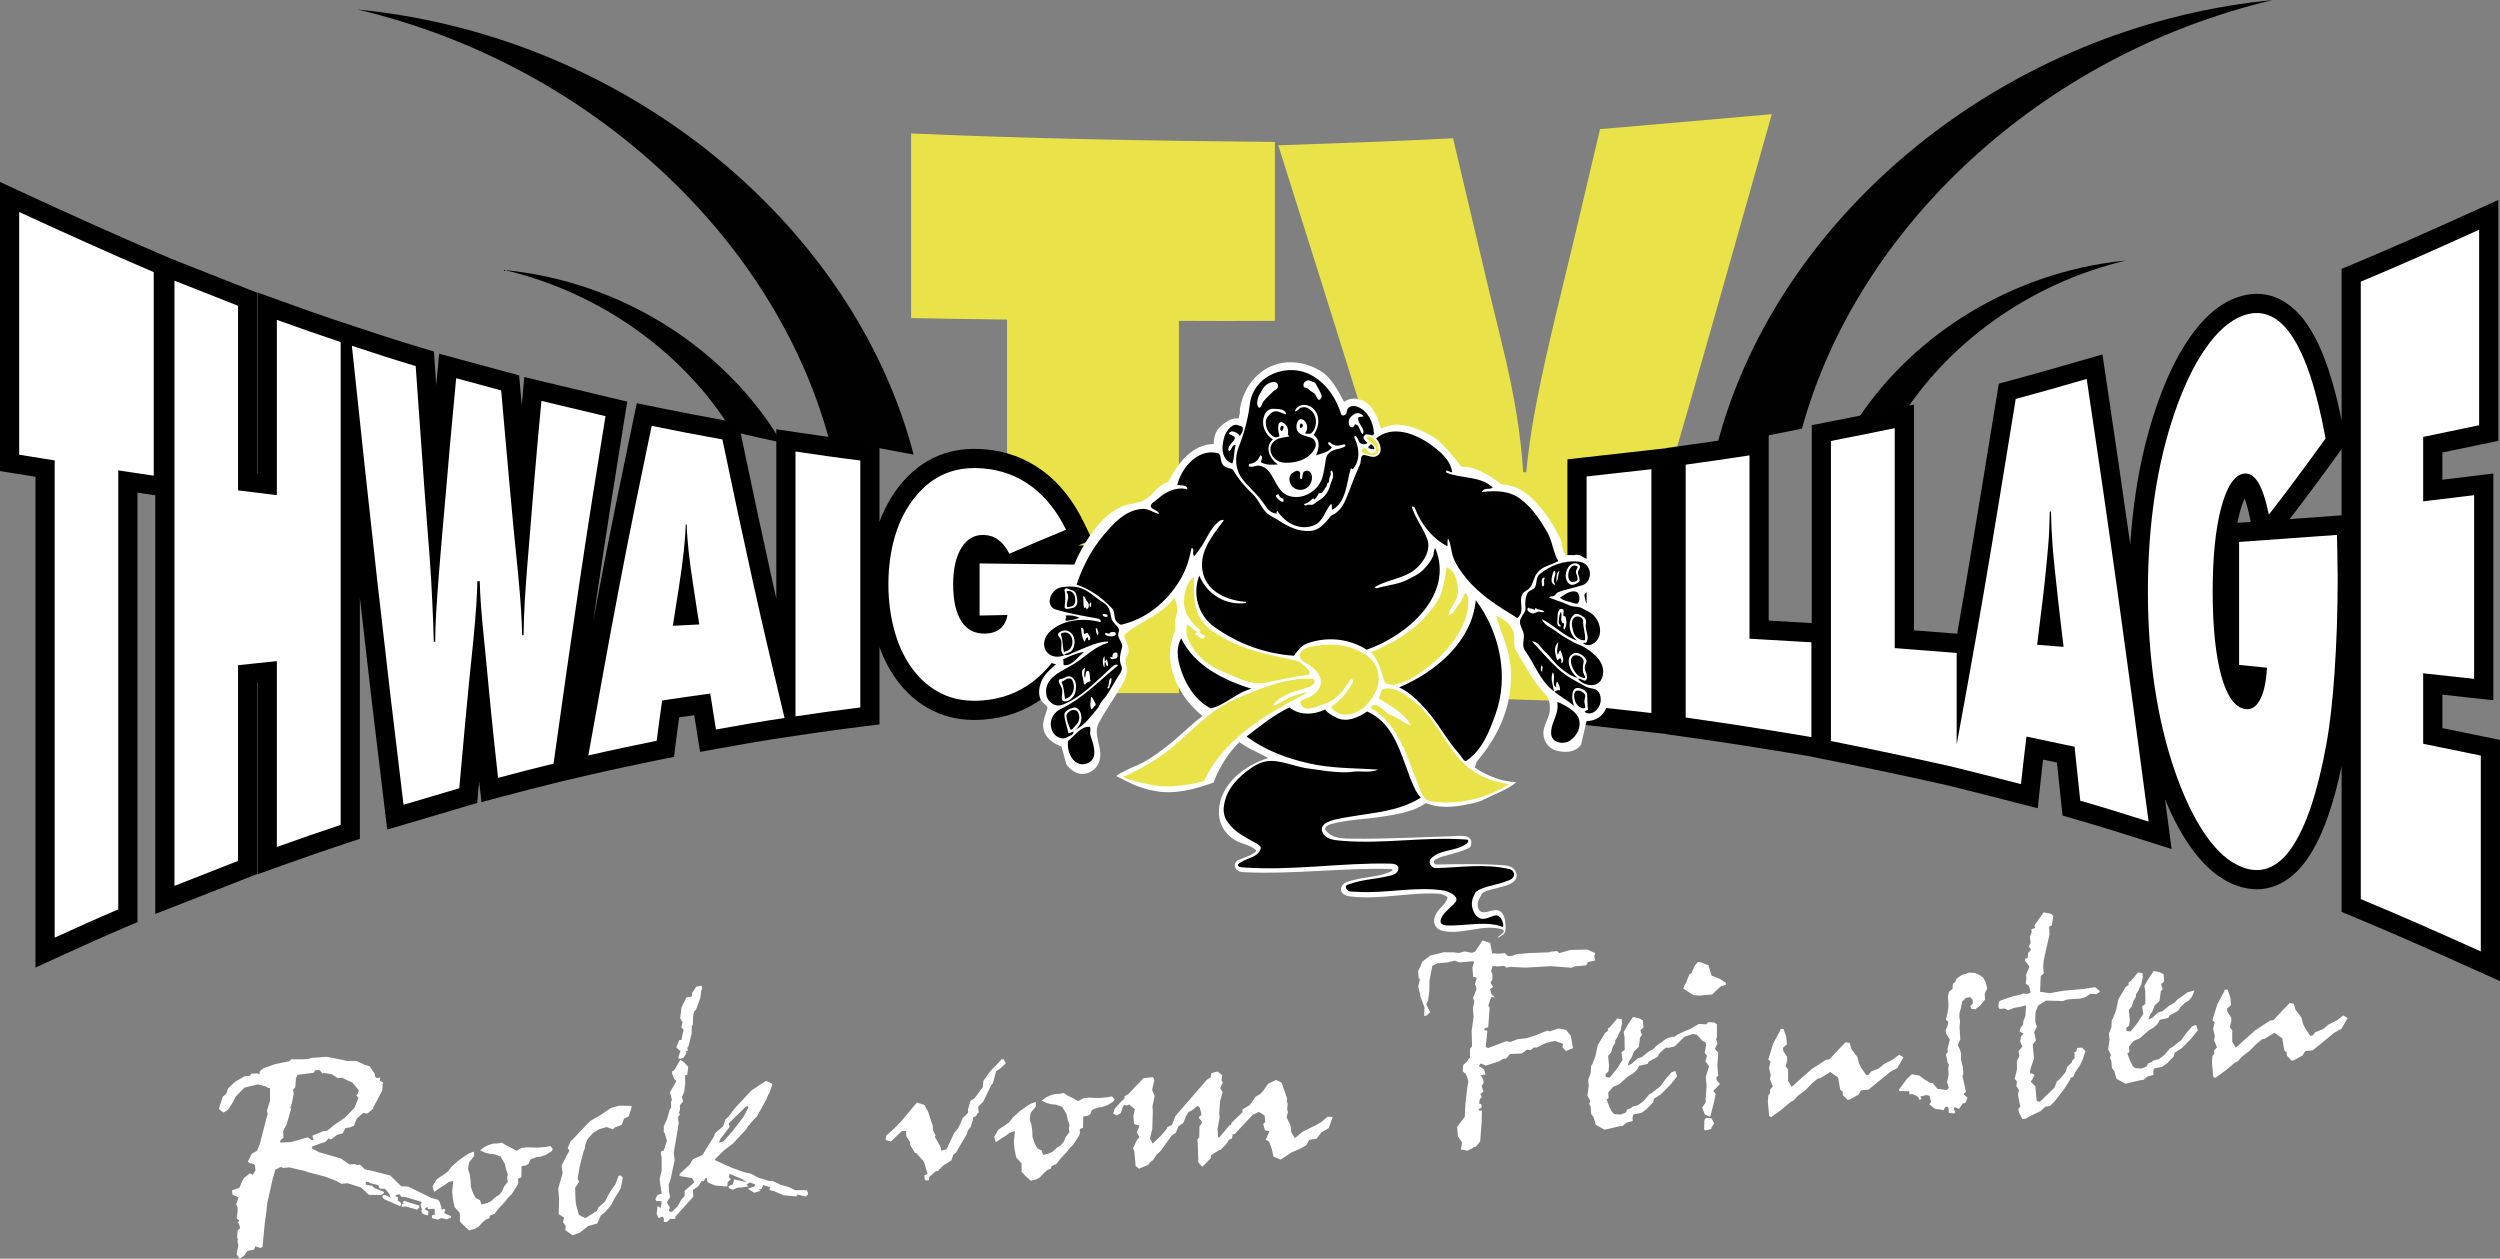
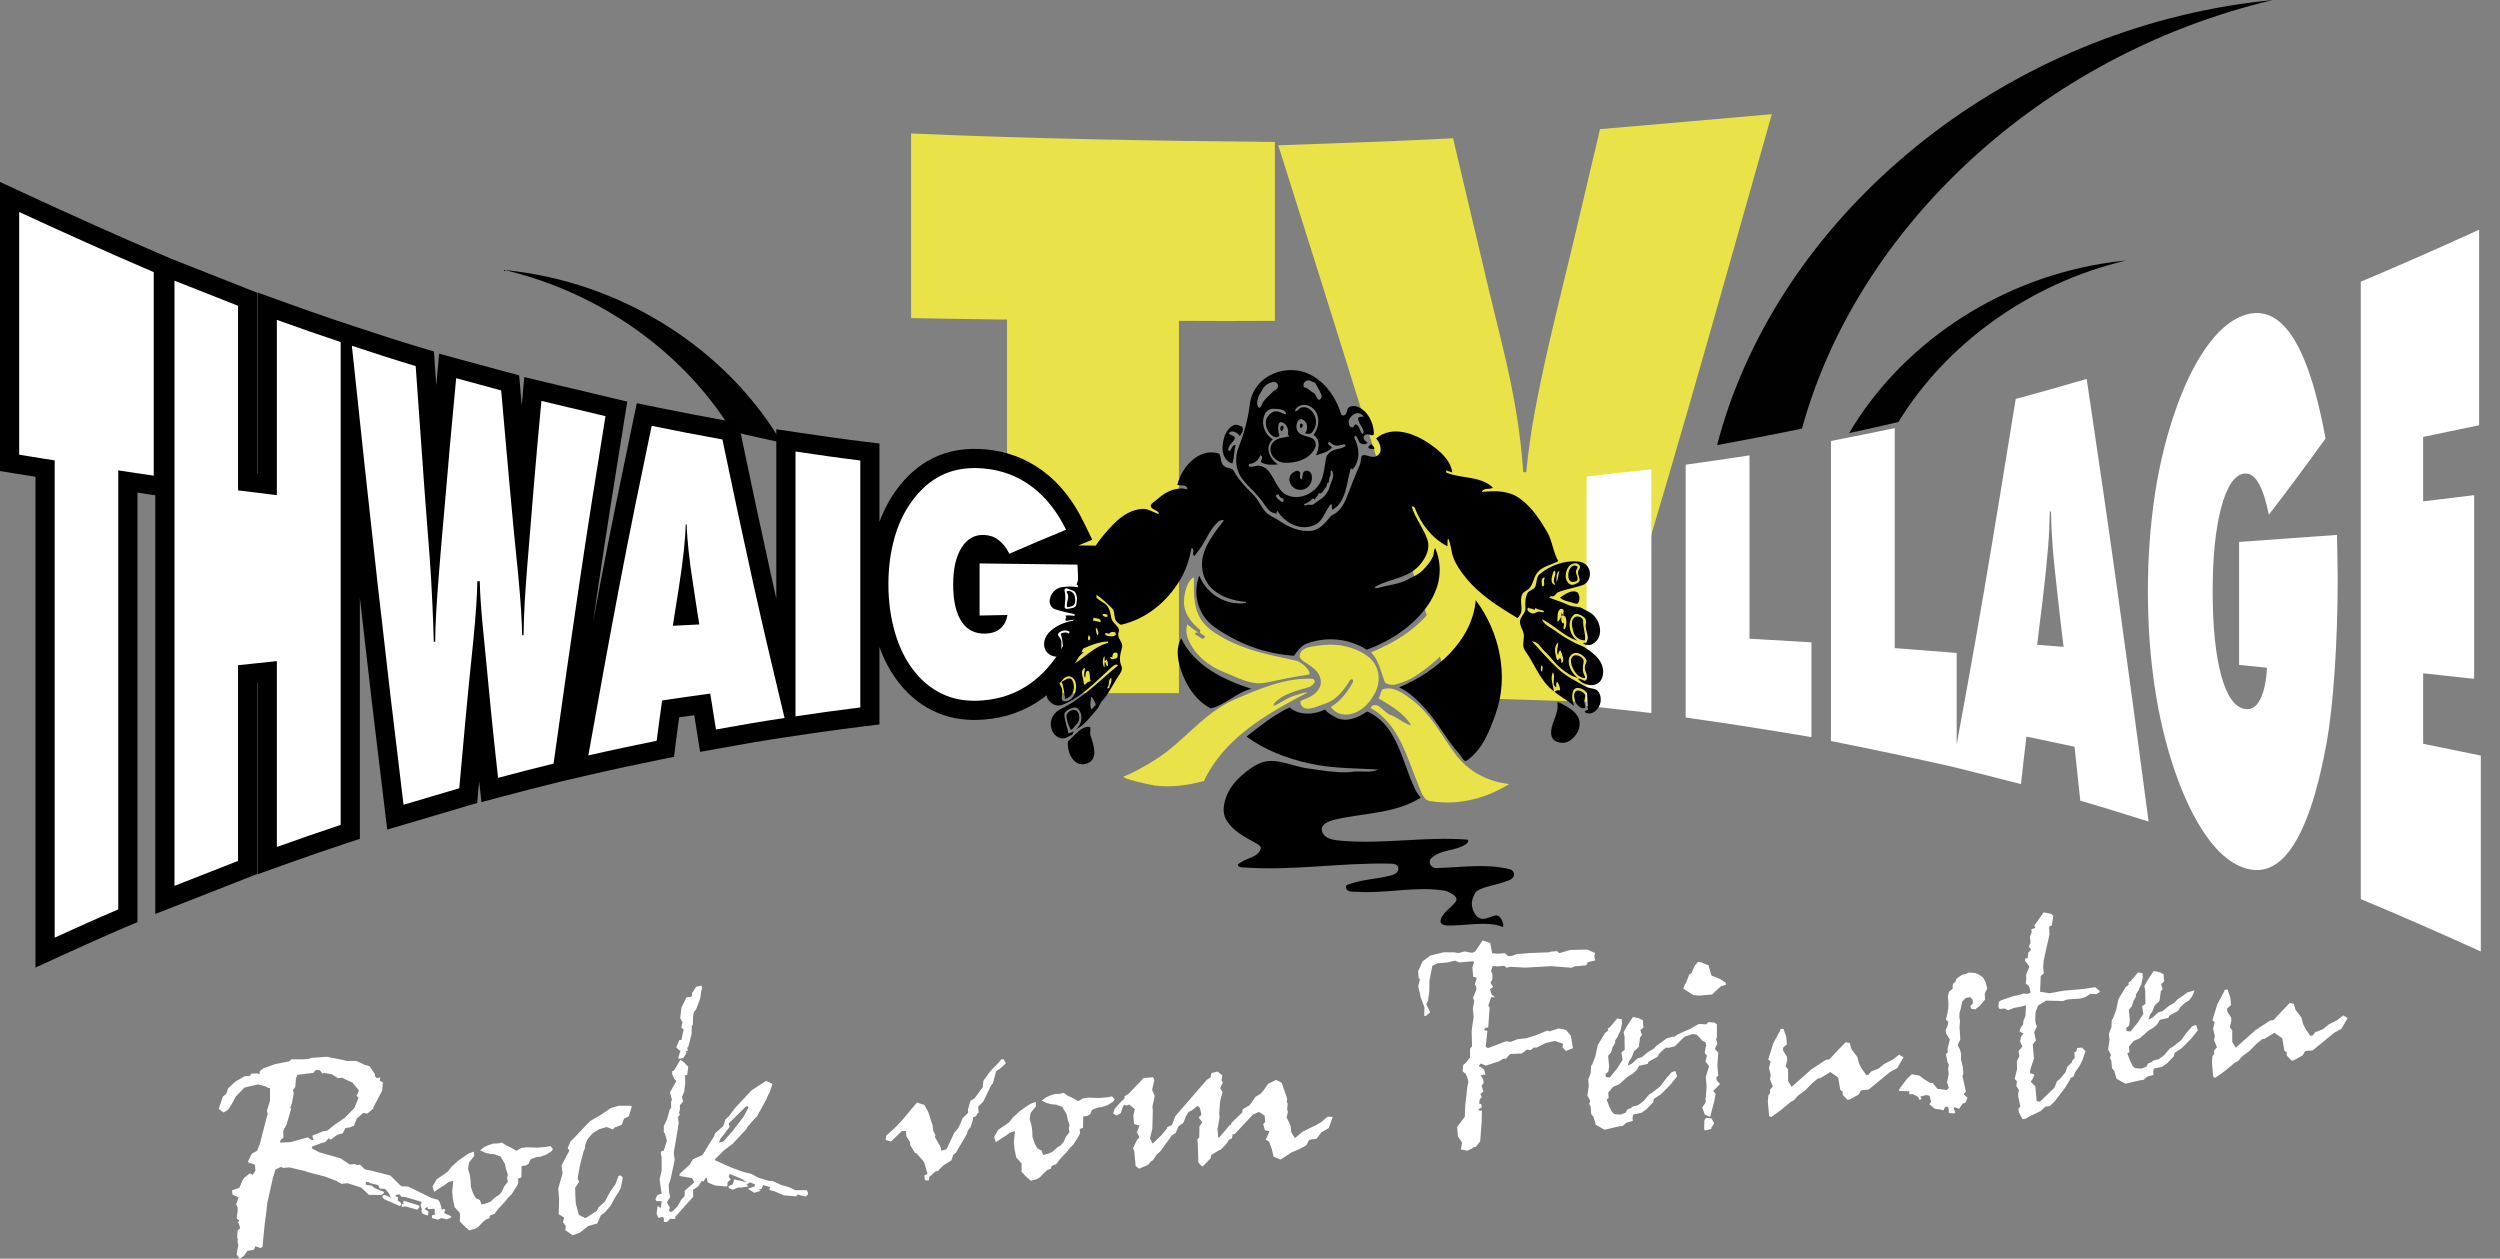
<svg xmlns="http://www.w3.org/2000/svg" version="1.1" id="Ebene_1" x="0px" y="0px" width="746.115px" height="375.65px" viewBox="0 0 746.115 375.65" enable-background="new 0 0 746.115 375.65" xml:space="preserve">
  <rect x="0" y="0" width="746.115" height="375.65" fill="#808080" stroke="none" />
  <path fill="#FFFFFF" d="M95.443,319.398l-1.258-0.045l-0.62,0.825l-4.805,0.607l-0.437,1.109l-0.193,2.551l-0.698,0.819l0.246,1.01  l-0.58,3.042l-0.463,1.269l0.263,0.316l-1.321,4.558l-1.063,2.157l0.087,1.873l-0.918,0.839l-0.099,0.662l3.125-0.12l5.112-1.418  L93,340.237l0.616,0.023l-0.416-1.309l3.175-1.312l1.315-0.195l2.033-1.668l3.251-2.233l2.8-2.898l1.236-3.009l-0.634-0.676  l0.368-0.567l0.37-0.986l-1.929-2.324l-1.794-0.795l-1.233-0.648l-1.334,0.118l-1.744-1.113l-2.458-0.475l-0.355,0.267  L95.443,319.398z M120.235,358.753l0.359-0.372l4.285,1.346l0.328,0.311l-0.115,0.324l-0.555,0.662l-3.455-0.961l-1.257,0.11  l0.081-0.855l0.616,0.023L120.235,358.753z M92.716,315.734l4.75-0.341l4.756,0.912l1.284,0.343l2.833-0.015l2.438,1.13l1.53,0.466  l1.622,2.39l-0.011,0.615l0.585,0.563l0.933-0.239l-0.072,0.96l0.649,0.399l0.259-0.023l-0.192,2.551l-2.685,5.097l0.027,0.298  l-1.749,1.499l-1.271-0.201l-1.949,1.74l-0.819,2.109l-1.289,0.492l-1.25,0.189l-0.815,1.561l-1.607,0.442l-1.976,1.441  l-0.571-0.406l-1.085,1.167l-1.01,0.245l-2.859,1.05l-0.134,0.548l2.166,1.153l6.512,1.867l2.654,1.803l1.556-0.138l0.564,0.329  l0.939-0.161l1.472,1.437l2.141,0.425l5.439,1.4l3.259,3.186l2.127,0.126l6.99,3.432l1.846,0.489l0.514,0.647l0.527,1.677  l-0.039,0.304l0.25,0.317l0.632-0.238l0.328,0.311l-0.373,0.947l1.795,0.808l0.337,0.271l-0.129,0.313l-1.223,0.499l-1.603-0.394  l-0.99,0.467l-1.843-0.451l0.079-0.882l1.01-0.246l-0.273-0.433l0.079-0.883l-0.255-0.369l-1.633,0.145l-0.259-0.278l-0.028-0.311  l-0.337,0.03l-0.568,0.521l1.171,0.692l-0.126,1.239l-1.219-0.35l-0.676-0.411l0.155-0.313l-0.367-0.308l0.31-0.34l-0.475-1.526  l0.438-0.652l-0.363-0.268l-4.479-1.328l-1.278-0.123l-0.601-0.743l-0.933,0.239l-0.369,0.255l0.886,0.418l-0.074,0.934l0.938,0.714  l0.054,0.609l-0.427,0.338l-4.578-1.999l-0.595-0.679l0.129-0.312l0.291-0.261l0.603,0.024l1.496,0.822l-0.493-1.289l-1.168-1.398  l-1.575-0.083l-0.551-1.062l-2.387-0.56l-0.367-0.308l-0.843-0.082l-0.098,0.662l0.247,0.278l1.596,0.173l0.821,0.724l2.778,1.139  l0.03,0.337l-0.744,0.602l-3.752-0.047l-2.308-2.173l-4.045-1.289l-1.866,0.165l-1.486-0.861l-3.326-1.273l-1.683-0.426  l-3.289-0.858l-1.106-0.398l-4.653-1.078l-1.866,0.165l-0.564-0.329l-1.681,0.789l-0.83,2.725l-1.647,7.368l-0.205,2.12  l-0.551,4.111l-0.653,6.797l-0.625,0.315l-1.509-0.52l-0.408,1.003l-1.989,0.397l-0.983,1.433l-1.333,0.875l-0.888-1.332  l0.526-2.763l-0.246-1.011l0.102-0.622l-0.213-0.635l0.152-2.116l0.718-0.599l-0.03-0.337l-0.425-1.269l-0.298,0.026l0.552-0.702  l-0.832-0.684l0.289-1.906l0.044-1.271l-0.466-0.991l0.729-2.089l-1.794-0.795l-0.192-1.289l2.23-0.771l0.885-2.103l0.574-0.899  l1.685-1.324l0.799,0.465l0.855-1.265l-0.138-1.555l-0.345-0.361l-1.446-0.408l-0.344-0.348l1.172-2.402l1.573-0.818l0.845-2.112  l1.874-7.322l0.472-1.609l-0.236-0.894l0.917-3.071l-0.018-3.747l-0.657-0.046l-0.573-0.42l-2.315-0.632l-4.081,0.975l-2.598,2.672  l-0.779,1.532l-1.438,2.347l-1.346,0.876l-0.312-0.129l-1.195-0.965l1.244-3.662l1.034-0.862l0.479-1.531l2.084-1.986l2.831-1.661  l1.71-0.151l0.283-0.639l1.951-0.094l0.564,0.329l0.059-0.959l1.034-0.862l3.571-1.269l4.171-0.825l0.64-0.592l3.435-0.004  l1.866-0.164L92.716,315.734z M151.039,341.834l1.155,0.512l1.964,1.093l1.417-0.817l1.626-0.222l3.158,0.113l2.579-0.229  l1.308-0.272l0.774,0.925l-0.475,0.695l-1.56,0.973l-1.773,0.627l-0.998,0.088l-1.292,0.454l-0.667,0.294l-0.467,1.217l-0.788,0.54  l-1.329,0.183l-0.081,3.377l-0.996,0.401l0.103,1.166l-0.308,0.798l-1.651,2.602l-1.092,1.089l-1.141,1.434l-1.638,1.711  l-1.275,1.681l-1.366,0.513L146,363.594l-1.074,0.408l-0.993,0.885l-1.156,1.251l-0.98,0.583l-1.761,0.47l-1.414-1.221l-1.382-1.445  l0.039-1.191l-0.04-1.329l-1.564-1.742l-0.523-2.514l-0.194-2.203l0.321-3.163l-1.525,0.475l-1.249,0.946l-0.944,0.553l-1.996,1.353  l-0.481-1.604l1.222-2.132l1.776-1.188l1.475-1.045l1.21-1.531l2.02-1.823l1.549-1.091l1.553-1.052l1.596-0.559l0.039,1.329  l-1.552,1.939l-0.287,1.932l0.527,1.678l0.236,1.781l0.086,1.86l0.671,1.979l0.817,1.416l1.24,0.583l0.415,1.296l1.536-0.358  l1.295-0.571l1.302-1.226l1.164-0.717l0.791-0.958l0.712-1.552l1.064-1.399l-0.188-1.237l0.22-0.908l-0.506-1.443l-0.392-1.769  l-1.306-2.209l-1.846-0.646l-1.276-0.109l-1.415-0.345l-1.554-0.738l1.223-0.944l1.281-0.583l1.382-0.462l1.484-0.053l1.166-0.26  L151.039,341.834z M182.275,330.703l2.419-0.71l3.451,0.034l0.435,0.197l-0.87,2.715l-0.204,0.357l-1.21,0.499l-0.782,1.937  l-2.188,0.807l-0.274,0.442l-0.298,0.026l-1.703-0.646l-2.24,0.655l-1.848,1.117l-1.011,1.121l-0.69,0.909l-0.57,1.383l-0.155,1.202  l-0.438,1.109l-1.105,4.343l-0.611,3.58l0.472,0.912l-1.19,1.751l0.036,2.178l0.15,2.586l0.912,3.367l1.013,0.524l0.954,0.451  l3.438-2.185l0.444-1.032l1.878-1.654l1.547-2.893l1.668-2.407l0.893-2.456l0.602-0.131l0.628,0.597l-0.14,1.084l-0.398,1.994  l-0.712,1.396l-1.049,1.581l-1.218,2.328l-1.837,2.121l-1.119,0.791l-1.115,2.463l-2.727,0.776l-2.427,1.938l-2.188,0.807  l-2.199-1.529l0.151-1.241l-0.835-1.18l0.356-1.298l-0.338-0.271l-1.296-0.773l0.133-4.557l-0.272-3.084l0.968-3.377l0.344-1.284  l-0.337-2.19l2.346-4.491l-0.486-0.768l0.859-1.956l1.438-1.459l4.31-4.587l3.134-1.778L182.275,330.703z M223.047,330.078  l-0.588,0.287l-4.995,4.96l0.272,1.008l-2.809,3.684l-0.33,0.995l1.301-0.35l2.506-2.821l3.092-4.021l0.284-0.339l1.541-2.813  l0.051-0.306L223.047,330.078z M201.173,319.459l1.864-3.143l0.968,0.606l1.394,1.444l-0.317,2.47l-0.648,0.058l0.076,2.487  l-0.317,2.471l-0.672,1.549l0.351,1.313l-0.969,1.157l0.034,1.264l-0.305,0.98l0.287,0.589l-0.594,0.666l0.246,1.885l-0.275,1.174  l0.03,0.337l-1.242,7.228l0.269,2.158l-1.157,5.534l-0.625,1.937l0.106,2.093l0.319,1.54l-0.971,1.574l0.908,1.565l-0.301,0.876  l0.335,0.388l0.648-0.057l1.587-1.552l1.221-2.145l0.908-0.956l0.018-1.568l2.834-2.51l-0.648-1.274l-3.726-0.638l0.024-0.616  l3.044-2.79l0.932-1.57l2.803-1.241l3.511-5.639l0.313-0.902l2.447-2.162l0.626-1.937l0.954-0.881l1.895-2.505l4.926-5.294  l4.372-2.842l1.886,0.943l-0.944,2.761l-0.271,0.338l-0.634,1.545l-2.769,5.024l-0.949,0.933l-1.29,1.524l-0.62,0.669l-0.261,0.598  l-4.09,4.41l-2.79,2.127l-2.533,2.523l0.026,0.298l4.978,2.237l3.481,1.26l2.348,0.563l1.964,1.094l3.383,1.033l0.927-0.004  l2.787,1.243l2.154,0.58l1.912,0.941l3.448-0.005l0.287,0.589l0.058,0.647l-0.672,0.674l-2.472-0.631l-0.329,0.564l-3.737-0.31  l-2.823-1.213l-1.216-0.311l-0.324-0.272l0.322-0.642l-2.158-0.619l-0.337,0.918l-0.362,0.332l-0.616-0.023l0.579,0.484  l-1.895,0.585l-1.912-1.241l1.907-0.587l0.322-0.643l-1.545-0.634l-1.094,0.632l0.585,0.563l-2.151,0.347l-0.953,0.006l-1.589,0.637  l-0.879-0.34l-0.37-0.347l0.05-0.317l0.317-0.25l0.886-0.313l0.44-1.528l3.677,0.824l-1.266-0.88l-3.729-1.552l-0.309,0.941  l0.588,0.602l-0.271,0.337l-0.679,0.596l0.006,0.952l-0.272,0.325l-3.475-0.307l-2.184-0.918l-0.272-1.308l-0.337,0.029l-0.61,0.93  l-0.616-0.024l-0.973,1.549l-1.556,1.013l0.042,2.099l-5.361,5.985l0.054,0.609l-1.582-0.017l-0.911,0.929l-0.953,0.006l-0.03-1.225  l-0.341-0.31l-1.221,0.369l-0.571-1.282l0.259-2.242l0.305,0.051l0.341,0.31l0.344,0.048l0.238-1.588l0.05-0.318l-1.571-0.044  l-0.352-0.583l0.647-1.245l1.236-0.345l-0.615-4.308l0.621-2.575l-0.012-3.982l-0.272-1.309l0.261-0.598l0.609-0.054l0.985-3.039  l-0.655-2.24l-0.286-0.275l0.017-1.882l0.905-1.869l0.911-3.15l0.362-0.332l-0.016-1.801l0.254-0.676l-0.586-2.194l1.921-3.383  l-0.699-0.67l-0.611-1.592l0.024-0.615L201.173,319.459z M206.794,296.015l0.977-1.51l1.536-0.358l0.292,0.654l-0.311,0.915  l-0.301,2.208l-1.267,3.403l-0.633,0.67l-0.245,1.51l-0.064,2.227l-0.335,0.644l-0.029,2.184l-1.002,3.876l-0.35,0.331l0.281,0.667  l-0.722,0.403l0.326,0.285l-0.971,1.574l-1.225,0.331l-0.338-0.271l0.687-2.281l-0.311,0.027l-0.956-0.908l0.914-2.223l0.616,0.024  l0.268-1.252l0.048-0.344l0.364-1.495l-0.711-0.655l0.361-1.534l-0.687-1.271l0.373-3.167l1.53-3.087l0.914-0.002l0.705-0.298  l-0.006-0.953L206.794,296.015z M298.012,317.184l0.824-1.026l0.648-0.057l0.719,1.189l-1.444,1.396l-1.475,1.044l-0.955,3.532  l-0.552,0.702l-2.387,4.912l-1.46,1.357l0.167,1.892l-0.298,0.026l-0.528,0.974l-0.919,0.382l0.057,0.648l-0.755,2.248l-0.836,1.027  l-0.218,0.933l-3.291,5.62l-0.85,0.728l-0.51,1.612l-2.365,1.464l-1.716,1.718l-0.648,0.058l-1.448,1.355l-0.311,0.028l-0.214,0.972  l0.027,0.312l-0.946,0.083l-0.338-0.283l-0.11-1.244l0.931-0.396l-0.949-3.352l-0.368-0.62l-2.072-2.312l-0.311,0.027l-1.465-2.392  l-0.08-0.906l-1.085-1.785l-0.138-1.556l-1.244,0.11l-3.176,3.075l-1.609-0.472l0.187-1.283l2.311-2.071l2.038-2.062l4.809-5.74  l2.245,0.716l1.141,2.119l0.854,2.72l0.448,1.228l0.138,1.555l0.747,1.502l-0.272,0.324l1.858,3.284l0.083,0.945l1.529-0.435  l0.525-1.001l1.835-3.91l1.146-1.368l0.809-1.639l0.498-1.311l1.716-1.72l-0.08-0.906l0.724-2.598l1.203-0.721l2.499-3.355  l0.173-1.883l1.671-2.368l0.826-1L298.012,317.184z M318.668,327.022l1.155,0.512l1.964,1.094l1.417-0.817l1.626-0.223l3.157,0.113  l2.579-0.229l1.308-0.271l0.773,0.924l-0.474,0.695l-1.56,0.974l-1.773,0.626l-0.998,0.089l-1.292,0.453l-0.667,0.294l-0.467,1.217  l-0.789,0.54l-1.329,0.183l-0.081,3.377l-0.996,0.401l0.103,1.166l-0.308,0.798l-1.651,2.602l-1.092,1.089l-1.14,1.434l-1.638,1.712  l-1.275,1.68l-1.365,0.513l-0.228,0.816l-1.074,0.408l-0.993,0.885l-1.157,1.251l-0.98,0.583l-1.761,0.47l-1.414-1.221l-1.381-1.445  l0.038-1.191l-0.039-1.329l-1.564-1.742l-0.522-2.514l-0.195-2.203l0.321-3.163l-1.525,0.475l-1.249,0.946l-0.944,0.553  l-1.996,1.353l-0.481-1.604l1.222-2.132l1.775-1.188l1.475-1.045l1.21-1.53l2.02-1.824l1.549-1.091l1.553-1.051l1.596-0.559  l0.039,1.328l-1.552,1.939l-0.287,1.932l0.527,1.678l0.236,1.781l0.086,1.86l0.671,1.979l0.817,1.416l1.24,0.583l0.415,1.296  l1.536-0.358l1.295-0.571l1.302-1.226l1.164-0.717l0.791-0.958l0.712-1.552l1.064-1.399l-0.188-1.237l0.221-0.907l-0.507-1.444  l-0.391-1.768l-1.306-2.21l-1.846-0.646l-1.276-0.109l-1.415-0.345l-1.554-0.738l1.223-0.943l1.281-0.584l1.382-0.461l1.485-0.053  l1.165-0.261L318.668,327.022z M336.727,326.537l4.579-4.793l2.813-0.249l0.391,0.88l-0.672,2.894l0.773,1.8l-0.671,3.193  l0.111,1.257l-0.143,5.328l-0.697,2.896l0.792,1.575l2.601-2.489l1.699-2.057l-0.027-0.312l1.501-0.746l0.997-2.609l9.41-10.861  l1.166-0.704l-0.027-0.311l0.253-0.977l1.84-0.463l1.354,1.135l-0.199,1.585l0.391,0.579l-0.809,1.639l0.72,1.203l-0.69,2.543  l-0.172,1.595l-0.143,2.221l0.107,1.218l-0.618,3.502l0.221,2.502l0.311-0.027l3.107-3.71l0.311-0.027l0.28-0.678l3.176-3.075  l0.078-0.896l2.146-1.287l1.726-2.49l1.417-0.817l0.94-1.036l1.391-2.004l2.392-1.164l1.639,0.809l1.697,4.865l-0.159,0.862  l0.276,0.473l-0.161,1.725l0.237,0.906l-0.4,1.524l1.22,2.569l0.164,1.867l1.11,1.769l2.175-1.837l2.563-1.298l1.654-0.799  l1.488-0.89l1.884-1.59l1.511,0.102l-1.208,3.319l-2.21,1.306l-1.403,1.849l-2.189,0.35l-0.926,1.649l-1.941,1.085l-2.43,1.025  l-3.258,2.155l-2.105-0.924l-0.548-2.354l-0.804-2.15l-0.975-0.527l1.027-2.271l-0.027-0.312l-1.248-0.229L377,335.49l0.596-0.653  l-0.165-1.866l-1.667-1.12l-1.813,0.774l-5.453,5.837l-0.609,0.054l-0.229,1.248l-0.88,0.391l-0.849,1.329l-1.716,1.719  l-0.311,0.027l-2.39,1.479l-0.215,0.973l-2.284,2.383l-0.337,0.029l-1.03-1.163l-0.182-5.612l-0.111-1.257l0.555-0.663l0.055-3.218  l0.81-1.182l-1.052-1.553l0.854-0.689l-0.492-2.164l-0.663-0.555l-1.782,1.411l-0.893,0.393l-0.836,1.327l-0.742,1.946l-1.476,1.045  l-0.794,1.95l-1.187,0.758l-3.337,4.657l-1.173,1.058l-1.081,1.662l-0.622,0.355l-0.822,1.039l-2.732,1.156l-1.026-0.824  l-0.386-4.367l-0.382-0.919l1.053-2.274l0.839-1.001l-0.747-1.502l0.779-1.976l-1.608-0.472l-0.219-2.476l0.442-1.945l-1.693-1.418  l-0.819,0.334l-0.678-0.279l-0.513,0.998l-0.518,1.534l-1.242,0.725l-1.006-0.591l0.414-1.382l1.566-1.784l1.444-1.395l-0.054-0.608  L336.727,326.537z M440.259,283.993l2.2-3.329l2.287,0.751l0.573,3.084l1.892,0.133l1.854-0.163l1.112,0.907l1.102-0.098  l1.261-0.503l3.759-0.332l6.248-0.239l-0.014-0.155l2.164-0.191l0.666,0.595l3.364-0.95l5.006-0.103l2.311,1.022l-0.227,0.974  l0.266,1.243l-2.175,0.506l-0.529,0.961l-3.421,0.303l-0.917,0.421l-6.129-0.49l-7.575,0.447l-4.723-0.236l-1.008,0.272  l-0.665-0.581l-2.164,0.191l-1.284-0.2l-0.498,1.61l0.418,0.891l-0.018,1.569l-0.564,1.003l0.76,1.2l-0.312,0.327l-0.583,0.353  l0.438,1.541l1.056,1.018l-0.986-0.227l-0.271,0.338l-0.755,2.247l0.394,0.605l-0.427,5.967l-0.945,0.084l-0.254,0.675l0.974,0.228  l-0.534,4.749l0.688,0.396l5.447-2.049l1.271,0.201l2.11-0.8l2.806-0.326l2.755-0.897l3.327-1.364l0.623,0.245l2.756-0.884  l2.221,0.444l1.421,1.755l0.627,3.693l-2.106,0.839l-1.058-1.174l0.228-0.974l-2.413-0.857l-2.701,0.617l-2.754,1.354l-0.875-0.001  l-0.886,0.771l-1.161-0.132l-1.545,1.142l-3.513,0.154l-1.146,1.368l-0.946,0.083l-1.188,0.745l-3.949,1.276l-1.468-0.641  l-0.555,0.663l0.026,0.298l0.298-0.026l1.187,0.861l0.448,1.527l-1.413,0.125l0.747,1.501l0.08,0.907l-0.552,0.702l0.026,0.298  l0.449,1.541l-0.867,0.677l0.396,0.932l-0.594,0.667l-0.201,1.271l0.676,0.254l0.083,0.945l-0.621,0.355l-0.298,0.026l0.027,0.311  l0.324,0.272l0.647-0.058l-0.062,3.141l-0.455,6.087l-1.346,1.621l-0.647,0.057l-0.285,0.326l-1.501,0.746l-1.979-0.36l0.354-2.056  l-1.234-1.851l-0.249-2.812l2.293-3.023l0.169-3.699l0.604-5.29l0.297-1.358l-0.195-1.027l-0.512-1.365l-0.987-0.827l0.133-1.893  l0.863-0.729l1.191-1.594l0.009-2.561l0.591-0.706l-0.114-4.691l0.59-4.113l-0.222-2.502l0.418-2.218l-0.379-0.894l1.023-2.611  l-0.055-0.609l-0.42-0.916l0.51-1.612l-0.027-0.311l-0.674-0.241l-0.298,0.026l-0.249-2.813l0.498-1.61l-0.363-0.269l-4.018,0.354  l-1.314-0.537l-2.135,0.528l-3.109,0.275l-1.515,0.747l-0.858,4.478l-0.036,3.138l-0.39,2.829l-0.525,1l1.165,2.392l-1.174,1.058  l-0.609,0.054l0.09-2.529l-1.248-3.337l-0.054-0.609l-0.476-1.826l-0.057-0.647l0.444-1.92l-0.026-0.298l-0.298,0.026l-0.191-2.165  l1.307-2.949l2.363-1.775l3.977-0.966l3.137,0.023l1.284,0.2l1.826-0.476l2.218,0.418L440.259,283.993z M480.421,306.617  l2.282-2.696l0.974,0.228l0.312-0.027l0.109,1.244l-0.457,2.221l-0.527,0.975l-0.241,0.674l-0.849,1.329l0.054,0.609l-0.796,1.337  l-0.44,1.527l-0.897,1.072l0.275,3.11l-0.199,1.598l-0.863,0.716l0.081,0.921l1.198,0.116l2.181-2.675l1.638-2.6l-0.354-2.229  l0.981-0.727l-0.051-3.979l-0.274-1.32l1.094-1.965l1.719-2.567l1.758,0.38l1.162,0.59l0.195,2.203l-0.893,0.692l0.026,0.298  l0.409,1.23l-0.542,0.662l-0.4,2.869l-1.445,1.382l-0.755,1.947l-0.555,0.663l-0.575,1.618l1.203-0.563l0.931-0.853l0.811-0.725  l1.31-0.416l1.961-1.598l1.566-0.896l0.798-0.88l1.772-1.229l1.322-0.991l2.131-0.567l-0.789,1.859l-0.895,1.11l-1.274,0.805  l-1.373,1.311l-0.528,0.961l-2.701,1.505l-0.244,0.636l-2.563,0.566l-0.722,1.291l-1.173,1.058l-1.417,0.817l-2.702,2.381  l-1.8,0.772l-1.418,1.692l0.138,1.555l-0.283,0.339l-0.299,0.026l0.027,0.298l0.796,2.071l0.655,1.354l0.787,0.779l1.893,0.133  l1.516-0.591l0.455-0.915l1.073-0.409l0.569-0.507l1.535-0.357l1.691-1.26l1.728-2.033l0.589-0.274l2.726-2.121l1.665-2.29  l1.638-1.868l1.152-0.402l0.521,1.6l-2.035,2.544l-2.807,2.821l-2.1,1.36l-0.21,1.024l-1.997,2.084l-1.488,1.045l-2.474,0.532  l-0.215,0.972l0.084,0.946l-1.839,0.477l-1.177,1.018l-0.907,0.081l-4.465,1.047l-2.652-1.489l-0.662-2.318l-0.689-0.854  l-0.195-2.203l-0.417-0.877l0.28-0.678l-0.026-0.299l-0.786-1.511l0.399-2.856l-0.164-1.866l0.743-1.934l0.12-2.191l0.31-0.341  l0.997-2.608l0.67-3.207l2.174-3.627l0.893-0.692l-0.058-0.648L480.421,306.617z M508.663,334.304l0.538-0.701l1.597,0.173  l0.772,1.499l-0.836,1.341l0.026,0.298l-1.825,0.475l-0.339-0.284L508.663,334.304z M509.27,305.712l0.556-0.662l1.88,0.134  l0.701,0.552l-0.005,3.788l-0.257,0.637l0.422,1.229l-0.783,1.637l1.028,1.137l-0.277,3.812l0.275,3.111l-0.583,0.352l0.082,0.92  l1.017,1.164l-1.999,2.058l0.692,0.892l-0.418,2.218l-1.169,4.505l-0.298,0.026l-1.318-0.575l-0.797-2.072l1.081-1.662l-0.08-0.907  l0.322-3.738l-0.252-2.851l0.97-3.221l-1.084-1.471l0.471-1.622l-0.692-0.893l0.418-2.218l-0.162-0.939l-0.953-0.451l-1.649-1.813  l-1.284-0.187l-2.421,0.828l-2.883,2.854l-2.175,0.506l-0.284-0.707l0.737-1.554l2.636-1.801l1.831-0.854l1.813-0.773l2.662-1.503  L509.27,305.712z M505.837,288.15l0.839-1.002l0.636-0.056l2.583,0.999l0.884,3.057l2.611,1.036l1.667,1.119l0.052,0.597  l-1.527,0.448l-2.617,2.451l-3.72,0.329l-1.881-0.147l-3.006-1.954l0.499-1.298l0.31-0.341l1-2.57l0.621-0.368L505.837,288.15z   M531.351,307.432l-0.027-0.312l0.945-0.083l0.831,2.46l0.191,2.164l-1.173,1.057l0.08,0.907l1.124,1.782l0.083,0.945l-0.482,1.924  l0.731,0.889l-0.009,3.449l1.071,1.772l5.82-5.216l4.447-2.888l0.945-0.084l2.553-2.746l2.322-2.386l1.272,0.201l0.026,0.298  l0.448,1.527l1.776,2.364l0.463,1.84l0.746,1.501l1.448,2.053l0.609-0.054l0.862-1.029l2.259-0.892l1.606-1.331l2.698-1.388  l1.757-1.409l1.337,0.796l-1.896,3.225l-2.118,1.153l-6.431,5.27l-2.164,0.191l-0.271,0.324l-0.566,0.978l-2.663,1.489l-0.648,0.058  l-1.382-1.445l-0.109-1.244l-0.312,0.027l-0.325-0.284l-0.64-3.692l-2.328-1.662l-2.973,1.83l-0.648,0.058l-1.743,1.407  l-1.999,2.058l-2.363,1.776l-1.149,1.329l-0.878,0.417l-2.932,2.44l-2.945,2.141l-0.637-0.257l-0.386-4.367l0.147-1.881l0.542-0.662  l-0.083-0.945l0.877-1.005l-0.843-2.146l0.227-1.273l-0.527-2.135l0.483-1.923l-0.702-0.552l1.479-4.833L531.351,307.432z   M586.544,290.735l1.106-0.489l1.894,0.146l1.228,0.584l1.1,0.778l0.74,1.424l0.482,1.916l-0.468,0.76l-0.314,0.876l0.137,1.556  l-1.546,1.86l-1.406,1.078l-1.123-0.136l-0.367-0.765l0.794-0.919l-0.098-1.102l-0.782-0.728l-1.244,0.267l-1.057,1.047  l-0.457,2.222l-0.355,1.142l-0.046,1.258l0.188,1.25l-0.133,1.893l0.237,3.57l-0.809,1.639l0.746,1.502l0.293,1.24l-0.044,1.571  l0.527,2.135l0.191,2.164l-0.279,0.678l1.047,4.609l-0.581,0.665l0.028,0.311l1.029,0.863l-0.502,1.271l-0.307,0.367l-0.609,0.054  l-1.119,1.666l-1.276-0.54l-0.31,0.341l0.447,1.214l-0.31,0.341l-1.582-0.174l-0.138-1.555l-0.338-0.271l-0.596,0.053L580,331.37  l-0.949-0.256l-1.583-0.173l-1.692-1.418l0.555-0.663l-0.462-1.827l-0.947-0.229l-1.864,0.479l0.391,0.579l-0.311,0.328  l-0.312,0.027l-0.378-0.881l-1.64-0.821l-0.946,0.083l-0.08-0.907l-2.803-0.092l-0.339-0.283l2.498-3.355l1.448-1.355l2.257,0.414  l1.484,1.136l1.845,1.064l0.608-0.054l1.425,1.781l2.827,0.364l0.594-0.666l-0.533-1.599l0.473-2.484l-0.138-1.556l0.2-1.284  l-0.364-0.582l-0.52-2.475l0.556-0.663l-0.081-0.919l0.698-2.884l-1.025-1.555l-0.247-1.167l0.602-1.319l0.203-1.246l-0.703-0.577  l0.419-1.762l0.302-1.751l0.032-1.413l-0.179-2.021l0.337-1.362l1.104-0.946l-0.006-0.953l0.167-0.628l0.618-0.395l0.366-1.024  l1.698-1.183L586.544,290.735z M607.119,276.288l2.781-3.994l2.218,0.418l0.704,0.577l-0.429,2.533l0.03,0.337l-0.88,0.391  l0.126,2.313l-1.071,4.731l-0.684,3.194l-0.134,1.894l0.164,1.853l-0.889,0.731l-0.197,4.72l2.873,0.438l3.906-0.725l2.515-0.222  l3.719-0.329l3.401-0.535l1.352,1.108l0.029,0.337l-0.977,0.621l-1.808-0.062l-1.482,0.966l-1.605,0.456l-2.313,0.126l-1.555,0.138  l-1.228,0.448l-5.026-0.131l-2.391,1.478l-0.756,1.935l-0.104,2.229l0.081,0.92l0.408,1.218l-0.808,1.652l0.528,2.435l-0.958,1.272  l0.138,1.556l0.228,2.579l-1.06,3.229l-0.133,1.161l0.947,0.229l0.367,0.307l-0.54,1.275l-0.553,0.702l1.395,1.444l0.275,3.109  l0.107,1.219l0.937,0.257l4.347-4.172l0.781-1.949l0.854-0.677l1.701-2.03l0.511-1.613l1.443-1.395l-0.025-0.298l0.823-1.026  l-0.139-1.567l0.621-0.355l0.215-0.973l1.49-0.132l1.012,1.1l-0.913,2.68l-0.809,1.639l-1.391,1.99l-0.498,1.311l-0.919,0.396  l0.026,0.298l-1.646,2.666l-3.093,4.021l-1.443,1.395l-1.244,0.109l-1.461,1.357l-3.297,1.558l-1.201,0.746l-0.907,0.08l-1.063-1.97  l-0.171-1.056l0.591-0.705l-0.585-2.77l-0.081-0.92l0.227-1.273l-0.759-1.2l0.204-1.246l-0.693-0.892l0.697-2.896l-0.055-2.398  l0.782-1.493l-0.272-1.465l1.133-1.366l-0.669-1.509l0.265-1.434l0.82-1.065l-0.311,0.028l-0.965-0.568l0.431-1.188l0.623-0.786  l0.151-1.241l0.577-1.305l0.172-3.229l-1.749,0.455l-1.853,0.32l-1.742,0.689l-0.999-0.525l-1.556,0.138l-0.352-0.583l0.16-1.581  l0.618-0.395l3.639-1.249l1.989-0.397l0.996-0.401l1.355,0.115l0.88-0.392l-0.466-1.865l-1-0.826l0.173-1.596L604.67,291l1-2.569  l-1.383-1.759l0.241-0.674l0.609-0.054l0.173-1.583l0.866-0.991l-0.692-0.892l0.519-1.078l-0.165-1.866l0.501-1.271l-0.083-0.946  l1.218-0.408L607.119,276.288z M635.83,292.884l2.282-2.696l0.974,0.228l0.312-0.027l0.109,1.244l-0.457,2.221l-0.527,0.974  l-0.241,0.675l-0.849,1.329l0.054,0.609l-0.796,1.337l-0.439,1.527l-0.898,1.072l0.275,3.11l-0.199,1.598l-0.863,0.716l0.081,0.921  l1.198,0.116l2.181-2.675l1.638-2.6l-0.354-2.229l0.98-0.727l-0.051-3.979l-0.273-1.32l1.093-1.965l1.719-2.567l1.758,0.38  l1.162,0.59l0.195,2.203L645,293.641l0.026,0.298l0.409,1.23l-0.542,0.662l-0.399,2.869l-1.446,1.382l-0.754,1.947l-0.556,0.663  l-0.576,1.618l1.204-0.563l0.931-0.853l0.812-0.726l1.309-0.415l1.961-1.598l1.566-0.896l0.798-0.88l1.771-1.229l1.323-0.991  l2.131-0.567l-0.789,1.859l-0.895,1.11l-1.274,0.805l-1.373,1.311l-0.528,0.96l-2.701,1.506l-0.244,0.636l-2.563,0.566l-0.722,1.291  l-1.173,1.057l-1.417,0.818l-2.702,2.38l-1.8,0.773l-1.418,1.692l0.138,1.555l-0.283,0.339l-0.298,0.026l0.026,0.298l0.797,2.071  l0.654,1.353l0.787,0.78l1.893,0.133l1.516-0.591l0.454-0.915l1.074-0.409l0.569-0.507l1.535-0.358l1.691-1.259l1.728-2.033  l0.589-0.274l2.725-2.121l1.666-2.29l1.637-1.868l1.153-0.402l0.521,1.6l-2.035,2.544l-2.807,2.82l-2.1,1.361l-0.21,1.024  l-1.997,2.083l-1.488,1.046l-2.474,0.532l-0.214,0.972l0.083,0.946l-1.839,0.477l-1.177,1.018l-0.907,0.081l-4.465,1.047  l-2.652-1.489l-0.662-2.318l-0.689-0.854l-0.195-2.203l-0.417-0.877l0.28-0.678l-0.026-0.299l-0.786-1.511l0.4-2.856l-0.165-1.866  l0.743-1.934l0.12-2.191l0.31-0.341l0.997-2.608l0.67-3.207l2.174-3.627l0.893-0.692l-0.058-0.648L635.83,292.884z M663.899,295.719  l-0.027-0.311l0.945-0.084l0.832,2.46l0.191,2.165l-1.174,1.057l0.08,0.907l1.124,1.781l0.083,0.946l-0.482,1.923l0.731,0.89  l-0.009,3.448l1.071,1.773l5.821-5.217l4.446-2.888l0.946-0.083l2.552-2.746l2.323-2.387l1.271,0.201l0.026,0.298l0.448,1.528  l1.776,2.363l0.463,1.84l0.746,1.501l1.448,2.054l0.609-0.054l0.862-1.03l2.259-0.892l1.607-1.33l2.698-1.388l1.756-1.409  l1.337,0.796l-1.896,3.224l-2.118,1.153l-6.431,5.271l-2.163,0.191l-0.272,0.324l-0.566,0.978l-2.663,1.488l-0.648,0.058  l-1.381-1.445l-0.11-1.244l-0.311,0.028l-0.326-0.285l-0.64-3.691l-2.327-1.662l-2.974,1.829l-0.647,0.058l-1.743,1.408l-2,2.058  l-2.363,1.775l-1.149,1.33l-0.878,0.417l-2.932,2.439l-2.945,2.142l-0.637-0.258l-0.386-4.367l0.147-1.881l0.542-0.661l-0.083-0.946  l0.877-1.005l-0.843-2.146l0.228-1.274l-0.528-2.134l0.483-1.924l-0.702-0.552l1.479-4.833L663.899,295.719z" />
  <path fill="#E9E248" d="M406.942,124.379c-8.466-27.216-16.969-54.234-25.452-81.011c17.329-0.619,34.66-1.177,52.171-2.106  c2.347,9.916,4.693,19.834,7.041,29.813c2.346,9.979,4.718,20.075,7.22,30.123c2.19,8.794,3.7,16.288,4.694,22.438  c0.991,6.122,1.625,11.901,1.985,17.292c0.181,0,0.542,0,0.902,0c0.541-5.702,1.359-11.669,2.527-17.974  c1.178-6.341,2.621-13.224,4.333-20.64c2.438-10.558,5.056-21.074,7.582-31.671c2.527-10.598,5.055-21.322,7.582-32.108  c16.97-1.425,34.119-2.974,51.268-4.462c-8.664,30.557-17.084,60.701-25.633,90.245c-7.742,26.753-15.596,53.104-23.407,79.053  l-3.131,6.17l-43.014-1.374L406.942,124.379z" />
  <path fill="#E9E248" d="M300.546,207.027v-0.156v-0.716v-0.873v-0.873v-0.873v-0.872c0-35.763,0-71.526,0-107.289  c-9.609-0.126-19.216-0.252-28.631-0.442c0-9.152,0-18.366,0-27.518c0-9.215,0-18.367,0-27.583  c36.124,1.579,72.249,2.21,108.565,2.526c0,8.898,0,17.862,0,26.761c0,8.837,0,17.736,0,26.634c-9.607,0.063-19.215,0.063-28.63,0  c0,37.039,0,74.079,0,111.117h-46.403C303.813,206.921,302.179,206.972,300.546,207.027" />
  <path fill-rule="evenodd" clip-rule="evenodd" fill="#020102" d="M157.917,81.553c-2.464-0.411-4.911-0.731-7.338-0.967  c29.276,6.919,53.906,25.189,67.985,48.22c4.907,1.134,9.806,2.233,14.699,3.3C218.376,106.772,190.648,87.006,157.917,81.553" />
-   <path fill-rule="evenodd" clip-rule="evenodd" fill="#020102" d="M120.012,4.595c-4.448-0.741-8.866-1.318-13.247-1.744  c69.266,16.372,124.121,67.94,140.571,127.924c8.465,1.738,16.909,3.374,25.335,4.909C256.083,71.788,195.405,17.157,120.012,4.595" />
  <path fill-rule="evenodd" clip-rule="evenodd" fill="#020102" d="M665.12,1.744c4.448-0.741,8.866-1.318,13.247-1.744  C609.1,16.372,554.246,67.94,537.795,127.924c-8.465,1.738-16.909,3.374-25.335,4.909C529.048,68.937,589.727,14.306,665.12,1.744" />
  <path fill-rule="evenodd" clip-rule="evenodd" d="M46.338,147.825l-1.31-0.198c-1.335-0.201-2.672-0.399-4.006-0.599  c0,19.625,0,39.251,0,58.875c0,21.836,0,43.669,0,65.505v3.792l-3.491,1.479c-6.321,2.686-12.584,5.508-18.828,8.366l-8.114,3.714  v-8.923c0-23.734,0-47.468,0-71.201c0-22.116,0-44.232,0-66.349c-1.925-0.308-3.85-0.614-5.772-0.924L0,140.585v-4.879  c0-12.068,0-24.138,0-36.207c0-12.078,0-24.153,0-36.231v-8.965l8.136,3.768c13.256,6.137,26.583,12.124,40.007,17.887l2.902,1.245  l3.126,1.236c6.324,2.498,12.65,4.995,18.975,7.493l3.624,1.431v3.897c0,9.19,0,18.379,0,27.57c0,7.483,0,14.967,0,22.451  c0.042,0.006,0.086,0.011,0.128,0.015c0-6.553,0-13.108,0-19.664c0-8.723,0-17.445,0-26.168v-8.163l7.676,2.776  c5.154,1.864,10.325,3.686,15.517,5.444l6.729,2.234c6.269,2.082,12.551,4.123,18.881,6.017l3.812,1.14l0.262,3.97  c0.136,2.034,0.275,4.067,0.42,6.101c0.08-0.875,0.162-1.751,0.24-2.625l0.623-6.792l6.582,1.786  c4.468,1.211,8.931,2.444,13.405,3.634l3.896,1.035l0.342,4.016c0.142,1.652,0.285,3.304,0.43,4.955  c0.056-0.619,0.113-1.237,0.168-1.858l0.596-6.601l6.446,1.547c6.364,1.527,12.733,3.038,19.101,4.548l5.184,1.23l-0.852,5.259  c-2.69,16.638-5.337,33.281-7.804,49.951c-0.506,3.426-1.01,6.852-1.508,10.277c0.756-4.059,1.522-8.114,2.295-12.168  c3.019-15.784,6.25-31.526,9.545-47.255l1.17-5.587l5.591,1.151c6.97,1.434,13.959,2.778,20.963,4.033l3.813,0.684l0.785,3.792  c2.98,14.368,6.055,28.715,9.223,43.042c0.416,1.88,0.834,3.758,1.258,5.636c0-1.467,0-2.932,0-4.398c0-13.174,0-26.347,0-39.521  v-6.648l6.576,0.983c6.384,0.955,12.773,1.877,19.181,2.664l5.03,0.618v5.068c0,6.101,0,12.199,0,18.301  c1.469-4.012,3.527-7.733,6.24-11.079c3.044-3.752,6.812-6.808,11.305-8.648c4.417-1.811,9.053-2.311,13.792-1.925  c6.441,0.523,12.244,2.629,17.44,6.472c5.274,3.903,9.173,9.162,12.043,15.019l2.692,5.493l-4.17,1.713l5.161,0.063l0.302,5.341  c0.054,0.947,0.09,1.898,0.144,2.853c0.038,0.678,0.009,1.325,0.009,1.997c0,3.642-0.269,7.307-0.957,10.887  c-0.619,3.223-1.594,6.382-3.032,9.336c-2.861,5.893-6.831,11.111-12.116,15.031c-5.196,3.854-11.083,5.93-17.512,6.453  c-4.705,0.386-9.338-0.083-13.726-1.88c-4.546-1.861-8.347-4.812-11.444-8.619c-2.702-3.324-4.732-7.113-6.172-11.131  c0,6.007,0,12.015,0,18.022v5.069l-5.031,0.617c-5.433,0.664-10.854,1.413-16.266,2.207l0.002,0.012l-6.198,0.912  c-6.783,0.999-13.537,2.178-20.281,3.401l-5.757,1.045l-0.922-5.78c-0.275-1.725-0.55-3.449-0.823-5.173  c-1.503,0.212-3.005,0.428-4.508,0.646c-0.357,2.563-0.705,5.126-1.024,7.692l-0.506,4.08l-4.027,0.827  c-6.765,1.389-13.527,2.798-20.254,4.357l-7.567,1.753l-2.766,0.663c-5.497,1.319-10.964,2.771-16.429,4.218l-6.425,1.703  l-0.689-6.198c-0.077,0.857-0.155,1.715-0.231,2.572l-0.35,3.88l-3.737,1.104c-5.546,1.635-11.083,3.291-16.63,4.927l-6.483,1.912  l-0.823-6.71c-2.547-20.814-4.998-41.64-7.348-62.477c0,22.602,0,45.201,0,67.802v4.149l-3.941,1.293  c-6.333,2.081-12.625,4.287-18.902,6.534l-7.659,2.74v-8.135c0-9.244,0-18.488,0-27.732c0-7.122,0-14.244,0-21.367  c-0.042,0.004-0.086,0.008-0.128,0.014c0,8.012,0,16.026,0,24.039c0,9.734,0,19.47,0,29.204v3.911l-3.642,1.424  c-6.328,2.475-12.646,4.971-18.977,7.445l-7.814,3.056v-8.391c0-30.098,0-60.198,0-90.296  C46.338,165.332,46.338,156.578,46.338,147.825" />
  <path fill="#FFFFFF" d="M16.318,279.835c0-23.719,0-47.483,0-71.201s0-47.481,0-71.224c-3.554-0.583-7.107-1.144-10.589-1.703  c0-12.046,0-24.139,0-36.208c0-12.045,0-24.161,0-36.23c13.361,6.187,26.722,12.186,40.154,17.952c0,10.132,0,20.286,0,30.395  c0,10.108,0,20.239,0,30.348c-3.554-0.537-7.107-1.051-10.589-1.588c0,21.851,0,43.701,0,65.528s0,43.677,0,65.504  C28.969,274.092,22.644,276.94,16.318,279.835 M52.066,264.381c0-30.091,0-60.206,0-90.296c0-30.091,0-60.206,0-90.319  c6.325,2.498,12.65,4.996,18.976,7.493c0,9.198,0,18.372,0,27.569c0,9.175,0,18.35,0,27.523c3.838,0.467,7.676,0.934,11.584,1.424  c0-8.73,0-17.438,0-26.146s0-17.438,0-26.169c6.325,2.288,12.65,4.506,19.047,6.63c0,24.021,0,48.043,0,72.063  c0,23.998,0,48.02,0,72.041c-6.396,2.101-12.722,4.319-19.047,6.583c0-9.244,0-18.488,0-27.732c0-9.245,0-18.489,0-27.733  c-3.909,0.42-7.747,0.816-11.584,1.214c0,9.734,0,19.469,0,29.204c0,9.734,0,19.469,0,29.203  C64.717,259.409,58.392,261.907,52.066,264.381z M142.467,173.455c-0.071,3.922-0.405,9.551-1.137,16.948  c-0.121,1.216-0.212,2.172-0.284,2.871c-0.709,6.91-1.425,13.844-2.062,20.8c-0.643,7.026-1.279,14.054-1.919,21.174  c-5.543,1.634-11.086,3.291-16.63,4.926c-2.629-21.478-5.218-43.487-7.746-66.019c-2.588-23.061-5.118-46.735-7.676-70.966  c6.325,2.101,12.65,4.155,19.046,6.069c0.64,9.688,1.419,19.353,2.062,28.947c0.637,9.524,1.433,19.002,2.132,28.41  c0.368,4.948,0.605,9.433,0.782,13.493c0.178,4.087,0.355,7.891,0.426,11.438c0.142,0,0.285-0.023,0.427-0.023  c0-4.995,0.414-11.603,1.066-19.772c0.058-0.725,0.106-1.309,0.142-1.773c0.746-9.714,1.704-19.354,2.488-28.9  c0.78-9.502,1.705-18.886,2.558-28.2c4.478,1.214,8.955,2.451,13.432,3.642c0.782,9.174,1.632,18.256,2.417,27.289  c0.779,8.965,1.666,17.887,2.559,26.706c0.031,0.311,0.074,0.817,0.142,1.518c0.714,7.353,1.066,13.166,1.137,17.555  c0.143-0.023,0.284-0.023,0.426-0.023c0.071-3.151,0.142-6.536,0.355-10.131c0.213-3.595,0.509-7.516,0.853-11.813  c0.65-8.122,1.35-16.201,1.99-24.208c0.639-7.983,1.421-15.875,2.132-23.764c6.325,1.517,12.721,3.034,19.118,4.552  c-2.63,16.248-5.288,32.935-7.818,50.027c-2.587,17.48-5.117,35.391-7.676,53.668c-5.542,1.331-11.087,2.802-16.559,4.25  c-0.711-6.396-1.426-12.887-2.062-19.376c-0.643-6.56-1.272-13.168-1.918-19.797c-0.064-0.653-0.161-1.632-0.285-2.848  c-0.729-7.188-1.137-12.77-1.208-16.668C142.894,173.455,142.681,173.455,142.467,173.455z M200.816,186.761  c2.629-0.141,5.259-0.28,7.889-0.397c-0.568-3.338-1.03-6.682-1.563-10.038c-0.817-5.141-1.35-9.104-1.635-11.905  c-0.283-2.777-0.497-5.416-0.568-7.867c-0.142-0.023-0.213-0.023-0.285-0.023c-0.071,2.452-0.287,5.066-0.568,7.821  c-0.287,2.8-0.82,6.798-1.634,12.021C201.915,179.809,201.313,183.283,200.816,186.761z M175.586,225.466  c3.127-17.555,6.215-34.65,9.381-51.218c3.088-16.161,6.325-31.889,9.523-47.156c7.036,1.448,14.072,2.802,21.107,4.062  c3.056,14.73,6.144,29.12,9.239,43.117c3.017,13.642,6.184,26.986,9.31,40.013c-6.822,1.004-13.645,2.194-20.468,3.431  c-0.568-3.571-1.137-7.12-1.706-10.714c-4.833,0.652-9.595,1.33-14.356,2.054c-0.568,3.992-1.137,8.007-1.635,12.022  C189.16,222.478,182.338,223.902,175.586,225.466z M237.417,213.793c0-13.165,0-26.355,0-39.521c0-13.167,0-26.332,0-39.521  c6.396,0.957,12.863,1.891,19.331,2.684c0,12.279,0,24.582,0,36.861c0,12.256,0,24.558,0,36.837  C250.28,211.926,243.813,212.836,237.417,213.793z M300.669,183.54c-2.771,0.047-5.543,0.117-8.315,0.164c0-5.159,0-10.365,0-15.548  c9.736,0.141,19.473,0.233,29.209,0.351c0.072,1.283,0.107,2.215,0.143,2.848c0.035,0.629,0,1.19,0,1.681  c0,3.571-0.285,6.84-0.853,9.805c-0.569,2.965-1.433,5.598-2.559,7.913c-2.641,5.435-6.118,9.774-10.376,12.934  c-4.269,3.167-9.103,4.9-14.569,5.346c-3.986,0.324-7.674-0.073-11.086-1.471c-3.481-1.427-6.539-3.7-9.168-6.933  c-2.63-3.234-4.6-7.127-5.898-11.51c-1.33-4.487-2.061-9.384-2.061-14.707c0-5.322,0.708-10.272,2.061-14.729  c1.347-4.437,3.362-8.2,5.97-11.416c2.58-3.181,5.605-5.555,9.026-6.956c3.473-1.424,7.171-1.843,11.157-1.518  c5.467,0.445,10.225,2.208,14.499,5.369c4.183,3.095,7.604,7.423,10.305,12.933c-5.686,2.334-11.3,4.716-16.915,7.167  c-0.923-1.845-2.008-3.174-3.269-4.132c-1.226-0.933-2.629-1.403-4.264-1.471c-2.842-0.119-5.077,1.124-6.751,3.805  c-1.666,2.665-2.487,6.326-2.487,10.948c0,4.809,0.817,8.497,2.487,11.065s4.122,3.72,7.178,3.618  c1.848-0.062,3.33-0.573,4.478-1.563C299.734,186.561,300.385,185.22,300.669,183.54z" />
  <path fill-rule="evenodd" clip-rule="evenodd" fill="#020102" d="M627.213,78.702c2.464-0.41,4.911-0.731,7.339-0.966  c-29.276,6.919-53.906,25.189-67.985,48.22c-4.906,1.133-9.806,2.233-14.699,3.3C566.755,103.922,594.483,84.156,627.213,78.702" />
-   <path fill-rule="evenodd" clip-rule="evenodd" d="M669.997,204.375c0.021,0.044,0.042,0.086,0.063,0.128  c0.011-0.038,0.022-0.078,0.034-0.119C670.062,204.381,670.029,204.377,669.997,204.375 M669.894,148.745  c-0.693,1.568-1.283,3.571-1.505,4.411c-0.246,0.943-0.468,1.903-0.667,2.882l0.13-0.01c1.293-0.09,2.588-0.18,3.881-0.271  l-0.207-0.986C671.178,153.116,670.64,150.687,669.894,148.745z M698.836,153.793c0-6.596,0-13.188,0-19.782l-0.132,0.184  c-5.009,6.994-10.12,13.916-15.366,20.737c4.565-0.329,9.13-0.665,13.693-1.005L698.836,153.793z M497.354,219.063l-5.145-0.574  c-6.437-0.72-12.874-1.44-19.314-2.145l-5.106-0.558v-5.137c0-11.407,0-22.817,0-34.225s0-22.814,0-34.223v-5.117l5.085-0.575  c6.445-0.729,12.892-1.451,19.336-2.171l5.145-0.575v-0.068l4.935-0.691c6.322-0.886,12.645-1.773,18.952-2.763l6.616-1.037v6.696  c0,9.12,0,18.238,0,27.358c0,7.317,0,14.633,0,21.95c4.283,0.246,8.566,0.492,12.85,0.75c0-3.192,0-6.387,0-9.58  c0-14.925,0-29.85,0-44.774v-4.717l4.629-0.905c6.333-1.239,12.662-2.501,18.98-3.815l6.895-1.434v7.042c0,10.942,0,21.881,0,32.823  c0,9.174,0,18.345,0,27.519c4.299,0.334,8.596,0.676,12.894,1.016c0.804-4.579,1.601-9.16,2.384-13.743  c3.259-19.061,6.335-38.156,9.444-57.242l0.596-3.651l3.57-0.96c7.05-1.895,14.063-3.92,21.078-5.947l6.29-1.817l0.964,6.477  c2.492,16.712,4.955,33.43,7.332,50.16c0.346-5.187,0.893-10.361,1.662-15.498c1.312-8.759,3.336-17.384,6.219-25.761  c2.42-7.033,5.553-14.209,9.81-20.336c3.506-5.047,7.983-9.76,13.861-11.952c8.641-3.219,16.074,0.453,21.135,7.753  c5.321,7.671,8.415,19.074,10.388,28.797c0-13.787,0-27.572,0-41.358v-3.821l3.526-1.468c11.816-4.917,23.503-10.149,35.161-15.431  l8.092-3.666v8.885c0,9.735,0,19.47,0,29.205c0,9.719,0,19.437,0,29.156v4.662l-4.563,0.947c-4.044,0.842-8.093,1.678-12.137,2.522  c0,2.707,0,5.415,0,8.123c2.927-0.355,5.853-0.711,8.777-1.069l6.43-0.793v6.478c0,18.271,0,36.543,0,54.813v6.392l-6.353-0.697  c-2.952-0.324-5.902-0.649-8.854-0.972c0,3.328,0,6.654,0,9.982c4.202,0.863,8.405,1.729,12.61,2.582l4.589,0.932v4.683  c0,9.75,0,19.5,0,29.25c0,9.734,0,19.47,0,29.204v8.858l-8.077-3.634c-11.83-5.317-23.685-10.584-35.667-15.551l-3.534-1.465v-3.826  c0-13.205,0-26.409,0-39.615c-2.011,9.503-5.121,20.292-10.325,27.745c-5.102,7.302-12.53,10.993-21.197,7.761  c-5.898-2.198-10.369-6.815-13.873-11.898c-2.91-4.221-5.301-8.922-7.294-13.731c0.258,1.949,0.518,3.9,0.775,5.853l1.184,8.948  l-8.601-2.736c-6.722-2.139-13.458-4.241-20.239-6.186l-3.712-1.065l-0.405-3.84c-0.422-3.995-0.846-7.989-1.27-11.984  c-1.381-0.294-2.763-0.588-4.146-0.878c-0.31,2.635-0.609,5.271-0.886,7.911l-0.695,6.597l-6.428-1.647  c-6.773-1.737-13.546-3.478-20.283-5.133c-11.973-2.685-24.025-5.267-36.118-7.659l-4.617-0.912v-0.05l-1.049-0.176  c-12.429-2.09-24.875-4.087-37.359-5.811l-4.944-0.685V219.063z" />
  <path fill="#FFFFFF" d="M473.517,210.649c0-11.415,0-22.831,0-34.223c0-11.415,0-22.808,0-34.223  c6.396-0.724,12.864-1.447,19.331-2.171c0,12.14,0,24.255,0,36.394c0,12.116,0,24.231,0,36.37  C486.381,212.073,479.914,211.35,473.517,210.649 M503.083,214.151c0-12.583,0-25.165,0-37.747c0-12.56,0-25.143,0-37.726  c6.325-0.887,12.65-1.773,19.047-2.777c0,9.127,0,18.255,0,27.359c0,9.128,0,18.255,0,27.359c6.111,0.351,12.295,0.7,18.479,1.074  c0,4.715,0,9.431,0,14.146s0,9.431,0,14.146C528.099,217.886,515.59,215.878,503.083,214.151z M546.435,221.155  c0-14.918,0-29.858,0-44.775s0-29.834,0-44.774c6.325-1.237,12.65-2.498,19.047-3.828c0,10.948,0,21.874,0,32.822s0,21.873,0,32.822  c6.111,0.467,12.295,0.957,18.479,1.447c0,5.72,0,11.438,0,17.134c0,5.696,0,11.416,0,17.112  C571.452,226.313,558.944,223.628,546.435,221.155z M607.982,192.44c2.629,0.188,5.259,0.397,7.889,0.607  c-0.569-4.669-1.125-9.292-1.635-13.913c-0.769-6.958-1.349-12.279-1.635-16.014c-0.282-3.688-0.427-7.19-0.498-10.459  c-0.142,0.023-0.283,0.047-0.354,0.047c-0.071,3.292-0.18,6.796-0.498,10.505c-0.32,3.738-0.817,9.038-1.634,15.874  C609.083,183.551,608.479,188.005,607.982,192.44z M582.751,228.858c3.127-17.019,6.3-34.473,9.382-52.501  c3.172-18.552,6.254-37.655,9.452-57.288c7.036-1.891,14.072-3.922,21.179-5.976c3.056,20.496,6.157,41.57,9.168,63.217  c3.101,22.287,6.184,45.265,9.311,68.889c-6.823-2.171-13.646-4.295-20.397-6.232c-0.568-5.393-1.137-10.762-1.706-16.108  c-4.832-1.051-9.594-2.054-14.355-3.034c-0.569,4.762-1.138,9.478-1.635,14.193C596.326,232.266,589.503,230.515,582.751,228.858z   M676.564,199.281c-2.771-0.28-5.543-0.561-8.315-0.841c0-12.209,0-24.465,0-36.697c9.737-0.678,19.474-1.377,29.21-2.102  c0.071,3.666,0.143,6.351,0.143,8.147c0,1.774,0.07,3.362,0.07,4.786c0,10.248-0.354,19.563-0.923,27.896s-1.353,15.63-2.488,21.827  c-2.63,14.346-6.111,24.678-10.447,30.884c-4.192,6.003-9.092,7.689-14.498,5.674c-4.046-1.509-7.703-4.77-11.158-9.782  c-3.367-4.886-6.438-11.238-9.097-18.979c-2.601-7.572-4.613-15.852-5.97-24.861c-1.344-8.918-2.062-18.465-2.062-28.69  c0-10.248,0.725-19.864,2.062-28.783c1.363-9.102,3.401-17.277,5.97-24.745c2.619-7.613,5.666-13.995,9.097-18.933  c3.463-4.983,7.112-8.343,11.158-9.852c5.406-2.016,10.3-0.302,14.428,5.65c4.259,6.141,7.675,16.504,10.305,30.978  c-5.686,7.938-11.301,15.501-16.915,22.737c-0.924-4.411-1.964-7.603-3.197-9.618c-1.254-2.046-2.702-2.874-4.336-2.614  c-2.772,0.44-5.067,3.917-6.751,10.342c-1.656,6.321-2.487,14.567-2.487,24.838c0,10.669,0.892,18.992,2.558,25.096  c1.674,6.129,4.054,9.488,7.107,9.968c1.85,0.29,3.335-0.633,4.478-2.801C675.635,206.655,676.351,203.459,676.564,199.281z   M704.566,268.333c0-30.697,0-61.419,0-92.116c0-30.722,0-61.442,0-92.163c11.727-4.879,23.524-10.155,35.321-15.501  c0,9.734,0,19.492,0,29.204s0,19.446,0,29.157c-5.614,1.167-11.157,2.311-16.701,3.478c0,6.42,0,12.84,0,19.235  c5.046-0.606,10.092-1.213,15.209-1.844c0,18.302,0,36.557,0,54.813c-5.117-0.561-10.163-1.12-15.209-1.657  c0,7.003,0,14.03,0,21.033c5.686,1.167,11.442,2.357,17.199,3.525c0,9.758,0,19.516,0,29.25s0,19.493,0,29.204  C728.445,278.581,716.505,273.282,704.566,268.333z" />
-   <path fill-rule="evenodd" clip-rule="evenodd" fill="#FFFFFF" d="M333.16,231.635c1.075-1.087,4.97-2.696,6.34-3.288  c0.561-0.252,1.134-0.509,1.683-0.821c2.436-1.34,4.51-2.854,6.771-4.579c3.951-2.999,7.107-6.358,10.919-9.276  c-6.931-5.489-12.132-15.498-8.493-24.577c-0.016-0.014-0.016-0.014,0,0c0.07-0.228,0.16-0.441,0.274-0.666  c0.321-0.75-0.116-2.244,0.078-3.405c0.123-0.674,0.415-1.371,0.509-1.996c0.252-1.55-0.092-3.141-0.744-4.618  c-3.697,4.992-9.692,6.805-14.52,10.686c-0.021,0-0.04,0.014-0.039,0.038c-0.208,0.143-0.583,0.655-0.353,1.057  c0.682,1.372,1.268,2.729,1.252,4.228c-0.035,1.085-1.209,1.983-0.9,3.091c0.541,2.004,0.509,4.045-0.47,5.832  c-2.352,4.256-5.075,7.947-7.437,12.211c-2.005,3.542,0.97,7.15,0.235,10.959c-0.467,2.535-2.532,4.268-4.853,4.461  c-2.04,0.181-3.969-1.159-5.205-2.935l-1.409-5.245c-2.61-0.925-5.005-2.677-5.44-5.557c-0.296-2.079,0.76-4.013,1.253-5.91  c0.176-0.651-1.509-1.432-1.996-2.466c-0.767-1.632-0.556-3.408,0-5.049c0.8-2.332,2.724-3.959,4.54-5.558  c-2.27-0.496-4.597-1.746-5.048-4.344c-0.267-1.699-0.044-3.363,0.586-4.813c0.003-0.014,0.003-0.014,0,0  c0.845-1.959,2.413-3.552,4.462-4.424c-2.598-1.467-4.817-4.574-3.562-7.631c0.415-0.976,0.87-1.876,1.8-2.544  c1.394-0.98,3.005-0.685,4.461-1.214h1.37c0.771-3.946,2.43-7.514,4.579-11.075c2.759-4.509,5.81-8.482,10.528-10.842  c2.208-1.127,4.742-0.941,6.927-1.996c2.305-1.065,3.521-3.542,5.792-4.854c0.591-0.355,1.541-0.531,1.722-0.899  c2.728-5.403,7.035-11.019,13.502-11.115c-0.098-0.639-0.051-0.896,0.118-1.644c0.298-2.613,2.31-4.225,4.422-5.44  c0.771-0.44,1.757-0.57,2.779-0.548c0.313-0.001,0.076-0.917,0.431-1.37v-1.331c0.804-5.285,3.871-10.13,8.61-12.524  c4.859-2.447,10.51-1.838,15.263,0.939c3.596,2.116,5.297,5.9,7.241,9.354c2.806-1.996,6.452-0.7,8.376,1.917c0,0,0,0,1.056,1.84  c0.897,1.267,0.915,2.869,1.645,4.188c5.536-2.833,11.966,0.23,16.75,3.287c0,0,2.885,2.471,7.123,8.063  c4.609,0.046,8.578,2.733,12.133,5.362c5.744,0.13,9.899,4.537,13.229,9.04c1.666,2.237,2.845,4.502,4.148,6.928  c0.874,1.654,0.412,3.625,1.644,5.05c0.112,0.145,0.453,0.077,0.705,0.038c0.853-0.075,2.274,0.214,2.27-0.117  c2.152,0.168,0.601,0.082,3.836,1.487c2.271,0.999,2.726,3.63,2.23,5.988c-0.416,1.897-2.006,2.946-3.326,4.266  c-0.144,0.145-0.042,0.539-0.04,0.821l0.431,1.801c4.155,1.188,6.619,5.313,6.184,9.198c-0.014-0.014-0.014-0.014,0,0  c-0.205,1.642-0.929,3.251-2.27,4.578c3.428,2.623,5.017,8.511,1.487,11.78c1,1.876,1.311,4.021,0.548,5.988  c-0.974,2.401-3.178,3.749-5.792,3.758l-1.644,7.005c-1.7,2.482-4.92,2.534-7.632,1.722c-2.271-0.716-3.477-2.793-3.602-4.853  c-0.162-2.565,1.824-4.739,1.918-7.201c0.087-1.496-0.136-3.34-1.252-4.5c-3.781-3.955-5.957-8.494-8.807-13.151  c-1.031-1.637-0.293-3.436-0.665-5.126c-0.031-0.075-0.047-0.137-0.078-0.196c-0.71-2.594-2.871-4.135-5.283-5.088  c0.544,1.783,1.201,3.52,1.839,5.284c0.837,2.278,1.643,4.597,2.113,7.122c0.672,3.361,0.64,6.539,0.274,9.824  c-0.956,8.116-4.852,15.283-10.059,21.407l-0.234,0.9l-0.235,0.744c3.686,2.47,7.955,4.168,12.406,4.345  c-2.826,2.359-6.318,3.424-9.588,5.126c-1.488,0.779-3.099,1.104-4.775,1.448c-4.27,0.916-8.604,1.298-12.68-0.313  c-3.865,2.651-8.455,3.319-13.033,4.031c-5.22,0.838-10.234,0.831-15.341,2.231c-0.771,0.216-2.202,1.025-1.527,1.839  c2.071,2.627,5.553,2.471,8.532,2.505c9.766,0.088,19.524-0.434,29.313-0.744c2.057-0.055,6.31-0.816,5.558,2.662  c-0.146,0.79-1.031,1.036-1.722,1.33c-2.829,1.24-5.928,1.552-8.728,2.818c-0.904,0.401-0.835,1.671,0.234,1.644  c6.543-0.115,13.044-0.274,19.568,0.195c1.51,0.091,3.297,0.371,4.031,1.996c0.73,1.66-0.309,2.979-1.8,3.641  c-2.331,1.05-4.894,1.264-7.279,2.191c-1.277,0.5-1.247,1.269-1.842,2.118c-0.925,1.688-0.58,4.008,1.195,4.108  c1.907,0.109,4.545-1.968,5.972,0.827c0.64,1.256,0.725,2.809,0.658,4.345c-0.13,1.983-2.187,2.045-2.222,2.509h-0.097  c-0.069-0.649,1.916-1.324,1.844-2.112c-0.167-0.249-0.393-0.441-0.71-0.529c-5.614-1.566-11.763,1.76-17.447,0.548  c-2.172-0.463-3.194-2.206-2.446-4.336c0.82-2.336,3.12-3.277,3.757-5.566c0.223-0.481-2-1.19-2.282-1.206  c-8.967-0.604-17.73,1.892-26.731,0.782c-1.439-0.166-3.176-0.791-2.661-2.701c0.441-1.572,2.222-1.763,3.562-2.151  c3.965-1.093,8.047-0.895,11.741-2.857c0.146-0.099-0.275-0.459-0.391-0.47c-14.545-0.402-28.977,1.631-43.521,0.979  c-1.095-0.035-2.531-0.152-3.052-1.37c-0.417-0.896,0.128-1.945,0.978-2.31c1.647-0.675,3.22-1.094,4.775-2.152  c0.298-0.221,0.655-0.589,0.392-0.821c-1.781-1.596-4.171-1.712-6.223-2.936c-2.813-1.716-4.588-4.503-4.775-7.593  c-0.375-6.607,4.208-11.746,9.746-14.794c1.576-0.881,3.244-1.586,4.893-2.113c-2.806-1.675-5.933-2.748-8.533-4.774  c-2.083,2.002-3.845,4.354-5.283,6.888c-0.968,1.676-1.789,3.434-2.465,5.205c-5.773,2.015-11.63,3.722-17.925,2.427  c-2.112-0.423-4.051-1.017-5.989-1.84C336.504,233.363,334.876,232.409,333.16,231.635" />
-   <path fill-rule="evenodd" clip-rule="evenodd" d="M410.026,129.212c-0.16-3.223-1.816-6.626-4.893-7.828  c-0.982-0.364-2.631-0.323-3.014,0.822c-0.188,0.655-0.187,1.337-0.861,1.722c-0.33,0.2-0.885-0.036-0.939-0.157  c-1.443-4.708-4.179-8.99-8.493-11.545c-7.421-4.389-17.742-0.317-18.825,8.454c-0.536,4.456-1.691,8.615-3.326,12.758  c-1.239,3.155-1.031,6.82,1.174,9.628c2.185,2.749,4.708,4.663,6.654,7.71c0.794,1.207,1.858,2.455,3.601,2.505  c-0.367-0.349-0.075-0.55,0.156-0.782c2.265,3.658,6.983,6.123,11.154,4.148c2.457-1.162,3.054-4.111,4.618-6.027  c0.715-0.865,0.243,1.701,0.665,1.487c4.179-2.364,4.094-7.92,5.44-12.289c0.061-0.132,0.37,0.113,0.548,0.273  c2.357-2.622,2.063-6.399,0.509-9.432c-0.002-0.036,0.041-0.86,0.47-0.509c0.704,0.591,0.728,1.813,1.448,2.192  c0.526,0.295,1.407,0.392,2.035-0.156c-0.616-0.562-1.926-1.539-0.744-2.388C408.404,129.107,410.102,130.845,410.026,129.212   M364.9,132.93c-0.255,2.299,0.543,4.677,2.896,5.401c0.618-1.758,0.423-3.617,0.978-5.401c0.067-0.178-0.239-0.179-0.391-0.117  c-0.751,0.313-0.775,1.242-1.37,1.761c-0.141,0.127-0.222-0.231-0.431-0.156c-0.124-1.555,1.47-2.359,1.917-3.483  c0.383-1.004-2.062-1.09-1.643-1.722c0.584-0.975,2.455-0.242,3.17,0.9c0.563-0.757,1.123-1.684,0.822-2.543  c-0.148-0.46-0.87-0.435-1.331-0.665c-1.089-0.508-2.292,0.454-2.975,1.33C365.448,129.554,365.089,131.188,364.9,132.93z   M376.143,121.563c-0.198,0.212-0.459,0.103-0.494,0.066c-0.74-0.88-0.404-2.043-0.165-2.934c0.254-0.872,0.758-1.414,1.154-2.241  c0.639-1.314,1.984-2.361,3.526-2.472c0.75-0.064,1.506,0.7,1.187,1.615c-0.215,0.72-1.082,0.828-1.516,1.352  c-0.937,1.026-1.941,1.75-2.769,2.867C376.671,120.358,376.64,121.038,376.143,121.563z M393.322,119.137  c-0.535-0.556-0.566-1.505-1.285-1.885c-0.702-0.364-1.265-0.895-1.886-1.372c-0.275-0.21-0.945-0.089-1.085-0.542  c-0.373-1.226,1.067-2.245,2.085-1.658c0.511,0.3,1.261,0.396,1.457,0.743c0.478,0.956,1.086,1.807,1.485,2.8  c0.139,0.379,0.375,0.777,0.344,1.171C394.399,118.902,393.82,119.648,393.322,119.137z M402.549,126.355  c-0.229-1.279,0.709-2.223,1.723-2.817c0.935-0.5,2.087-0.148,2.7,0.743c-0.605,0.204-1.646-0.045-1.644,0.587  c-0.049,1.37,1.379,2.417,1.605,3.874c0.032,0.357-0.175,1.02-0.471,0.666c-0.704-0.901-0.729-2.47-1.918-2.779  c-0.35-0.067-0.38,1.07-1.173,0.9C402.784,127.394,402.615,126.819,402.549,126.355z M397.736,134.457  c0.339-0.146,0.683-0.262,1.018-0.353c0.801-0.171,1.483-0.274,2.191-0.625c0.217-0.131,0.994-0.328,0.432-0.783  c-0.199-0.198-0.545-0.001-0.861,0.078c-1.334,0.341-2.43,0.419-3.483-0.705c-0.104-0.116-0.584-0.087-0.626,0  c-0.311,0.853,1.418,1.116,0.979,1.645c-0.237,0.301-0.525,0.546-0.861,0.744c-1.075,0.717-2.515,0.967-3.758,1.447  c0.188-0.444,0.37-0.938,0.51-1.447c0.476-1.7,0.452-3.517-1.253-4.658c1.936-2.562,2.186-6.765-1.057-8.532  c-1.605-0.844-3.936-0.491-4.501,1.487c0.918,0.033,1.181-0.979,1.957-1.135c0.612-0.135,1.227-0.138,1.761,0.117  c3.089,1.525,3.307,5.592,1.097,7.593c-0.218,0.185-1.172,0.174-1.801,0c1.126-1.403,0.714-3.688-0.939-4.188  c-1.195-0.349-1.743,1.468-1.604,2.544c0.301,2.214,2.607,2.329,4.306,2.936c1.171,0.393,1.748,1.749,1.291,2.896  c-0.146,0.324-0.313,0.646-0.509,0.94c-1.753,2.808-5.469,3.816-8.688,3.64c-1.49-0.101-2.886-0.859-3.679-2.192  c-0.265-0.476-0.431-0.96-0.471-1.447c-0.148-1.104,0.292-2.204,1.332-2.976c1.258-0.947,2.851-0.843,4.266-1.251  c0.229-0.041-0.482-0.416-0.431-0.549c0.368-1.702-0.412-3.204-1.8-3.679c-0.289-0.097-0.885,0.092-0.979,0.666  c-0.241,1.159-0.075,2.236,0.274,3.326c0.094,0.359-1.07,0.609-1.292,0.508c-1.731-0.665-2.868-2.622-2.778-4.579  c0.021-1.083,0.767-1.98,1.684-2.701c1.482-1.15,2.887,0.138,4.344,0.431c0.014-1.649-2.406-1.573-3.601-1.644  c-1.037-0.094-2.115,0.43-2.622,1.409c-1.407,2.754-0.313,6.109,2.309,7.71c-1.1,0.971-1.442,2.158-1.291,3.327  c0.223,1.623,1.385,3.216,2.778,4.148c-1.657,0.156-3.377,0.236-4.853-0.549c-0.596-0.34,0.431-1.164,0.079-1.839  c-0.121-0.194-0.453-0.425-0.509-0.274c-0.576,1.515-1.782,2.476-3.366,2.505c0.145,0.247-0.331,0.648,0.274,0.822  c0.919,0.208,1.963-0.362,2.544-0.313c3.683,0.341,4.398,4.521,6.535,7.201c1.907,2.439,5.307,2.699,7.946,1.487  c2.135-0.988,3.872-2.744,4.578-5.01c0.594-1.85,0.777-3.708,1.096-5.636C395.886,135.788,396.724,134.945,397.736,134.457z   M396.915,145.024c-0.188,0.82-0.559,1.534-0.979,2.191c-0.912,1.437-2.429,2.133-3.797,3.209c-0.763,0.587-1.468-0.134-2.27,0.392  c-0.22,0.149-0.609,0.019-0.705-0.392c1.07-0.21,1.796-0.872,2.584-1.604c0.186-0.186,0.398,0.08,0.548,0.273  c0.44-0.593,0.978-1.062,1.252-1.801c0.093-0.193,0.519-0.008,0.665-0.078c0.753-0.366,1.001-1.301,1.605-1.957  c0.135-0.144,0.146-0.629,0.273-0.938c0.063-0.229,0.479-0.215,0.509-0.471c0.112-0.645,0.032-1.243,0.431-1.839  c0.216-0.377,0.059-0.953,0.079-1.448c0.175,0.083,0.302-0.286,0.39-0.117C398.48,142.094,397.327,143.482,396.915,145.024z   M382.121,149.525c-0.485-0.414-1.038-0.774-1.292-1.37c-0.221-0.545,0.456-0.482,0.705-0.705c0.235,0.725,0.692,1.306,1.486,1.331  c-0.128,0.334,0.345,1.007-0.273,0.979C382.604,149.737,382.318,149.71,382.121,149.525z M388.579,146.159  c2.171-0.285,3.289-2.487,2.896-4.383c-0.171-0.735-0.911-1.434-1.683-1.292c-1.26,0.277-0.897,1.444-1.253,2.465  c-0.03,0.034-0.324,0.052-0.391-0.038c-0.551-0.676,0.33-1.769-0.51-2.271c-0.59-0.371-1.171,0.056-1.722,0.392  c-0.93,0.581-1.271,1.69-1.017,2.661C385.293,145.333,386.765,146.411,388.579,146.159z M408.89,133.87  c0.388,0.313,0.88-0.13,1.213,0.274c0.312-0.898-0.613-1.105-0.9-1.645c-0.254,0.435-1.106,0.62-0.704,1.292  C408.528,133.875,408.787,133.781,408.89,133.87z M387.952,127.099c-0.08,0.452,0.053,0.759,0.431,0.547  c0.495-0.268,0.638-1.043,0.039-1.213C387.989,126.296,388.002,126.751,387.952,127.099z M382.981,127.96  c0.16-0.29,0.154-1.018-0.352-0.9c-0.549,0.101-0.797,1.088-0.274,1.487C382.735,128.852,382.84,128.188,382.981,127.96z   M448.301,189.092C448.302,189.08,448.302,189.08,448.301,189.092z M451.824,189.092C451.806,189.08,451.806,189.08,451.824,189.092  z M326.702,163.262c1.741-2.577,3.745-5.002,6.027-7.241c2.295-2.208,5.034-3.997,8.297-4.148c1.863-0.063,3.248,1.203,4.931,1.526  c-0.424-1.278-2.182-1.253-2.466-2.152c-0.301-0.919,1.132-1.553,1.918-2.271c1.618-1.42,3.313-2.532,5.518-3.013  c1.155-0.229,2.282-0.306,3.405,0.116c0.153-1.526-1.952-1.129-2.975-1.33c1.253-5.317,6.387-11.081,12.172-9.471  c1.014,0.305,0.548,2.197,1.37,3.365c0.967,1.374,2.693,0.837,3.209,1.762c1.532,2.689,3.501,4.878,5.714,7.006  c1.553,1.471,2.354,3.483,3.757,5.205c0.979,1.232,2.567,1.721,3.796,2.544c3.074,2.063,6.17,3.563,9.745,3.287  c2.711-0.218,4.329-2.342,6.028-4.384c0.335-0.44,0.951-0.51,1.408-0.86c1.485-1.083,2.418-2.538,3.092-4.148  c1.449-3.461,2.609-6.908,4.188-10.333c0.47-0.954,0.108-2.611,0.9-2.856c1.066-0.306,2.575,0.925,3.953,0.313  c2.251-0.993,1.327-3.9,0-5.323c4.79-4.063,11.55-1.521,16.202,1.762c2.958,2.102,6.009,4.672,6.536,8.375  c-0.634-0.118-1.181-0.472-1.801-0.587c0.045,0.252-0.159,0.601,0.157,0.704c4.555,1.802,9.955,0.883,13.737,4.384  c-0.945,0.813-2.625-0.167-3.287,1.331c4.029-0.412,8.152-0.509,11.624,2.151c3.443,2.619,5.573,5.924,7.749,9.55  c0.921,1.505,1.368,3.139,1.839,4.736c0.42,1.462,0.857,2.892,1.644,4.187c-2.147,1.214-4.726,1.47-6.341,3.523  c-1.038,1.363-1.115,3.174-2.229,4.501c-0.657,0.801-1.854,1.008-2.271,2.034c-0.758,1.718,0.174,3.598-0.313,5.323  c-0.204,0.637-0.947,1.706-1.096,1.604c-5.708-3.479-11.04-6.744-15.303-11.937c-1.557-1.91-2.926-3.816-3.796-6.105  c-0.38-0.997-0.542-2.062-0.744-3.131c-0.18-0.852-0.387-1.711-0.782-2.505c-0.471,0.771-0.011,2.366-0.313,2.23  c-4.416-2.246-7.783-6.534-9.628-11.351c-0.104-0.278-0.519-0.551-0.978-0.47c1.07,3.503,3.461,6.339,4.656,9.746  c0.298,0.799,0.386,1.588,0.313,2.349c-0.149,2.038-1.311,3.981-2.739,5.558c-3.564,3.939-9.012,3.829-13.268,6.418  c0.238,0.237,0.542,0.382,0.861,0.273c3.103-0.93,6.237-1.064,9.079-2.582c1.589-0.866,3.239-1.518,4.501-2.818  c1.207-1.253,2.31-2.555,3.014-4.148c0.304-0.762,0.053-1.678,0.626-2.388c5.821,13.997-8.481,26.212-20.469,30.332  c-5.213-3.383-12.105-4.038-17.925-1.801c-1.646,0.627-2.724,2.162-3.757,3.601c-8.571-0.604-16.585-3.471-23.835-8.649  c-4.799-3.404-6.543-9.898-4.422-15.264c2.259,5.559,7.902,8.989,13.894,8.18c0.014-0.004,0.009-0.349,0-0.352  c-5.326-0.407-11.342-2.805-12.759-8.453c-0.724-2.851-0.217-5.449,0.9-7.906c1.234-2.716,3.234-5.251,5.127-7.75  c0.491-0.657-0.92-0.257-1.292,0.039c-2.528,2.099-3.546,4.956-5.323,7.711c-0.009-0.002-0.016,0.008-0.038,0  c-0.621,0.992-1.339,1.806-1.997,2.7c-0.787-0.615,0.049-1.521-0.47-2.231c-0.151-0.226-0.359-0.237-0.392,0  c-0.675,3.413-1.655,6.421-3.366,9.315c-4.004,6.621-10.016,11.632-17.534,13.385c-0.417,0.112-1.683-0.822-1.917-1.801  c-0.273-1.046-0.109-2.282-0.822-3.013c-3.009-3.155-6.481-5.789-10.645-7.123C322.617,170.502,324.416,166.741,326.702,163.262z   M329.402,179.934c-2.649-1.595-4.539-3.905-7.67-4.657c-1.546-0.365-3.082-0.227-4.619-0.078c-1.983,0.209-3.57,1.864-3.834,3.914  c-0.154,1.225,0.583,2.402,1.643,2.739c4.168,1.27,8.244,1.944,12.641,2.739c0.433,0.087,1.109,0.343,0.9,1.096  c-5.188-1.441-11.714-0.771-15.498,3.17c-1.567,1.66-2.128,4.914,0.313,6.498c1.333,0.872,3.015,0.759,4.422,0.195  c-1.909-0.902-0.173-3.577-1.37-5.166c-0.352-0.463-0.82-0.919-0.47-1.331c0.725-0.926,2.278-1.199,3.288-0.548  c1.77,1.135,1.977,3.602,0.94,5.401c-0.569,0.931-1.749,0.888-2.505,1.525c1.104,0.412,2.022-0.396,2.935-0.743  c3.25-1.279,6.37-2.998,9.902-3.248c0.208-0.016,0.556,0.358,0.118,0.47c-3.871,1.088-6.347,3.903-9.667,6.026  c-3.809,2.412-9.522,4.216-8.572,9.55c0.209,1.124,0.978,2.091,1.996,2.661c1.096,0.634,2.329,0.428,3.367-0.039  c5.389-2.335,9.238-6.576,13.619-10.527c0.517-0.491,1.712-1.746,2.427-1.019c-5.611,4.602-10.603,9.921-17.337,13.15  c-1.415,0.675-2.78,2.397-2.779,4.345c0.02,1.844,0.974,3.737,2.936,4.227c0.672,0.186,1.472,0.058,2.035-0.313  c0.692-0.425,1.831-0.5,1.84-1.684c-0.575,0.224-1.505,0.803-1.565,0.431c-0.326-1.969-1.186-3.741-1.174-5.518  c0.029-0.906,1.464-1.69,2.621-1.996c1.226-0.358,2.09,0.898,2.349,1.996c0.37,1.822-0.306,3.581-1.76,4.656  c2.872-1.459,4.671-4.038,6.691-6.418c0.372-0.421,0.63-1.195,0.979-1.762c0.443-0.693,1.053-1.199,1.526-1.878  c1.535-2.184,2.495-4.253,3.992-6.458c0.513-0.758,1.046-1.708,0.626-2.583c-0.895-1.897-0.252-3.754,0.196-5.635  c0.33-1.389-1.414-2.515-1.135-4.11c0.085-0.424,0.347-0.844,0.196-1.213c-0.492-1.255-1.979-2.021-2.232-3.21  C331.292,182.845,331.248,181.045,329.402,179.934z M425.719,211.91c3.742,4.218,6.093,9.015,9.863,13.189  c0.698,0.801,1.38,2.449,2.152,1.917c4.755-3.396,6.788-8.757,8.649-14.012c4.028-11.296,1.167-24.416-5.949-33.892  c-1.118,12.381-12.022,21.485-22.856,26.025C420.795,206.654,423.325,209.215,425.719,211.91z M325.45,219.501  c-0.301-0.96,0.279-2.519-0.274-2.582c-2.613-0.218-4.34,2.631-6.418,4.227c-0.491,3.314,1.682,7.838,5.322,6.811  C327.989,226.867,326.433,222.414,325.45,219.501z M321.301,216.176c1.252-1.121,1.116-4.156-0.744-4.306  c-1.001-0.094-2.269,0.979-2.27,1.644c-0.019,1.271,0.565,2.821,1.135,4.07C319.759,218.386,320.668,216.715,321.301,216.176z   M468.692,179.7c0.805,0.221,1.876,0.737,2.23,0.313c0.769-0.866,0.477-2.883-0.273-3.287c-1.501-0.82-3.556,0.573-5.088,1.644  C466.443,179.173,467.58,179.396,468.692,179.7z M469.553,190.032c-1.421-1.989-1.623-4.951,0.195-6.575  c0.711-0.637,2.04,0.049,2.936,0.704c0.567,0.404,0.798,1.177,0.626,1.996c-0.283,1.348,0.409,2.607,0.509,3.875  c0.046,0.573-0.037,1.159-0.43,1.761c-0.125,0.214-0.647-0.132-0.939,0.196c0.917,0.693,2.051,0.675,2.896,0.196  c0.925-0.548,1.529-1.304,1.879-2.153c0.788-2.074,0.059-4.746-1.644-6.418c-0.974-0.967-2.188-1.352-3.327-2.036  c-1.188-0.714-2.635-0.33-3.835-0.899c-1.961-0.906-3.952-1.506-5.949-2.271c-0.257-0.078,0.217-0.406,0.392-0.43  c0.458-0.028,0.841,0.102,1.214-0.353c0.272-0.32,0.539-0.69,0.898-0.861c2.355-0.961,4.867-1.291,7.28-2.113  c2.269-0.771,2.999-3.875,1.37-5.831c-0.757-0.875-1.846-1.171-2.857-1.253c-4.051-0.293-8.063,1.168-11.232,3.758  c-1.044,0.825-0.84,2.376-1.291,3.64c-0.421,1.159-1.871,1.082-2.389,2.074c-0.69,1.402-0.701,2.957-0.586,4.501  c0.075,1.148-0.981,2.045-1.448,3.13c-0.632,1.419,0.41,2.743,0.822,4.071c0.133,0.413,0.161,0.843,0.156,1.291  c-0.06,1.384-0.569,2.84,0.353,4.148c3.003,4.239,4.551,9.166,8.609,12.133c-0.221-1.852-1.205-3.766-0.313-5.675  c0.951,1.446-0.514,3.621,0.899,4.422c0.394,0.239-0.349-1.175,0.47-1.565c0.383,0.802,0.876,1.576,0.744,2.545  c-0.659-0.196-1.108,0.034-1.645,0.431c1.883,1.482,4.006,2.625,5.832,4.188c-0.457-1.465-0.767-3.007-0.234-4.462  c0.73-1.877,4.007-0.324,4.148,0.9c0.135,1.548,0.046,3.138,0.273,4.774c-0.441,0.048-0.761,0.298-1.057,0.587  c2.216,1.527,4.584-0.992,4.814-3.014c0.187-1.376-0.247-3.251-1.566-3.718c-0.924-0.338-2.031-0.34-2.896-0.822  c-2.956-1.661-5.872-3.079-8.337-5.401c-2.788-2.58-5.134-5.411-7.709-8.101c1.922,0.066,2.587,1.869,3.757,2.936  c1.761,1.575,2.938,3.552,4.814,5.049c1.584,1.291,3.147,2.489,5.165,2.896c-2.357-1.464-4.238-6.267-1.096-7.357  c1.137-0.382,2.916,0.64,3.602,2.035c0.243,0.509-0.175,1.061-0.353,1.604c-0.555,1.542,1.259,3.068,0.273,4.385  c-0.57,0.717-1.475-0.72-2.427-0.353c1.91,2.282,6.136,2.856,7.241-0.353c1.37-4.069-2.09-7.144-5.245-9.041  c-0.941-0.596-2.114-0.883-3.13-1.448c-1.058-0.558-2.056-1.122-3.053-1.722c-0.82-0.534-1.645-1.09-2.466-1.722  c-1.504-1.097-3.316-1.673-4.109-3.522c2.879,1.402,5.216,3.654,7.984,5.244c0.819,0.471,1.698,0.89,2.66,1.213  C470.316,190.906,469.904,190.491,469.553,190.032z M464.191,221.146c1.457,0.797,3.142,0.712,4.463-0.195  c2.121-1.497,3.221-3.996,2.621-6.185c-0.704-2.409-3.318-3.72-5.597-4.931c-0.261-0.136-0.94-0.451-0.9-0.078  c0.524,3.144-1.597,5.509-1.839,8.375C462.838,219.235,463.058,220.529,464.191,221.146z M472.488,185.414  c0.064-1.2-1.723-1.787-2.505-1.213c-1.384,1.028-0.782,2.792-0.43,4.305c0.341,1.455,1.858,2.716,3.483,2.584  C473.268,189.159,472.411,187.347,472.488,185.414z M472.606,197.664c0.332-1.529-1.975-2.389-2.779-2.035  c-1.79,0.825-0.784,3.342,0.156,4.814c0.65,1.015,1.687,1.805,2.896,1.917c0.265,0.033,0.198-0.468,0.079-0.626  C472.184,200.443,472.338,199.063,472.606,197.664z M472.879,209.013c0.117-0.612,0.338-1.374,0.157-1.683  c-0.45-0.76-1.616-1.5-2.505-1.174c-1.048,0.435-0.76,2.126-0.431,3.131c0.431,1.233,1.864,2.401,2.857,2.035  C473.466,211.146,472.682,209.924,472.879,209.013z M318.992,193.985c1.681-1.402,1.338-4.51-0.587-5.166  c-0.592-0.212-1.951,0.146-1.8,0.509c0.723,1.823,0.394,3.637,0.979,5.361C317.924,194.259,318.518,194.377,318.992,193.985z   M465.091,195.12c-0.057-0.52,0.606-1.343,0.782-0.704c0.369,1.119,1.064,2.608,0.393,3.365c-0.57,0.671,0.028-1.274-0.705-1.33  c-0.256-0.014-0.737,1.073-0.939,0.274c-0.448-1.548-1.145-3.66,0.47-5.05c-0.061,1.205-0.654,2.394-0.234,3.562  C465.005,195.661,465.087,195.22,465.091,195.12z M464.857,183.926c-0.028-1.121,0.471-2.626,1.526-2.113  c0.565,0.26,0.058,1.251,0.234,1.957c0.083,0.259,0.485,0.062,0.509,0.156c0.521,1.242,0.477,2.638-0.117,3.836  c-0.075,0.162-0.213-0.204-0.392-0.118c-0.127-0.597,0.437-1.194,0-1.8c-0.089,0.112-0.212,0.236-0.274,0.156  c-0.869-1.063,0.04-2.341-0.508-3.444c-0.528,1.04-0.598,2.147-0.627,3.288c0.004,0.505,1.146,1.15,0.353,1.135  C464.347,186.937,464.864,184.993,464.857,183.926z M460.199,174.807c0.007-0.814-0.383-1.748,0.313-2.348  c0.097-0.095,0.71-0.164,0.469,0.195c-0.552,0.836,0.383,1.854-0.547,2.388C460.417,175.067,460.206,174.89,460.199,174.807z   M463.76,174.455c-1.008-0.613-0.72-1.912-0.469-2.778c0.12-0.464,0.447-1.682,0.743-1.252c0.7,1.111-1.021,2.535,0.117,3.952  C464.208,174.448,463.92,174.563,463.76,174.455z M464.504,173.437c0.156-1.101-0.239-2.325,0.9-3.131  c-0.401,1.118-0.291,2.371-0.9,3.444C464.508,173.644,464.5,173.545,464.504,173.437z M468.261,174.181  c-1.492-1.32-1.121-3.726-0.038-5.127c0.689-0.929,2.583-1.471,3.247-0.196c0.337,0.615-0.397,1.126-0.508,1.762  c-0.165,1.151,1.152,2.582,0,3.248C470.316,174.237,469.217,175,468.261,174.181z M325.332,202.751  c0.019,0.209,0.298,0.474,0.118,0.549c-0.767,0.244-0.907,0.257-1.487,0.899c-0.092,0.085-0.517,0.14-0.509-0.117  c-0.014-1.647-1.272-3.788,0.117-4.658c0.695-0.437-0.494,1.873,0.273,2.857c0.226-0.728,0.073-1.878,0.666-2.035  C325.358,199.963,325.205,201.87,325.332,202.751z M330.576,189.797c-0.49-0.078-1.143-0.706-0.587-0.861  c0.311-0.076,0.931,0.324,1.096,0.117c0.515-0.629,1.123-0.391,1.565-0.391c0.274-0.026,0.497,0.642,0.274,0.86  C332.282,190.107,331.425,189.925,330.576,189.797z M327.563,189.601c-0.42-0.587-0.431-1.287-0.547-1.957  c-0.02-0.201,0.353-0.17,0.352-0.116C327.591,188.169,328.139,188.847,327.563,189.601z M324.745,190.501  c0.039-0.162-0.061-0.304-0.156-0.273c-0.829,0.193-0.65,1.683-0.979,1.174c-0.729-1.09-0.858-2.633-0.979-4.07  c1.387,0.113,0.349,1.749,1.097,1.84c0.206,0.009,0.744-0.539,0.939-0.157c0.285,0.628,1.157,1.306,0.469,2.035  C324.884,191.302,324.65,190.786,324.745,190.501z M320.127,181.421c-1.052,0.208-2.517,0.75-2.387-0.469  c0.182-1.666,0.387-3.18-0.078-4.854c-0.017-0.112,0.377-0.733,0.782-0.508c1.006,0.587,2.241,0.4,2.662,1.604  C321.577,178.515,322.099,181,320.127,181.421z M323.532,181.5c-0.28-1.163-0.12-2.38-0.274-3.562  c0.771,0.099,0.622,0.985,1.096,1.448c0.546,0.493,0.886,1.577,0.313,2.191C324.113,182.155,324.145,180.8,323.532,181.5z   M317.152,202.517c0.743-0.28,1.525-0.915,2.349-0.588c1.845,0.703,1.853,3.152,1.371,4.814c-0.438,1.578-2.364,3.065-3.602,2.427  c-0.961-0.524,0.255-2.626-0.469-4.032c-0.315-0.598-0.683-1.16-0.822-1.8C315.843,202.583,316.738,202.695,317.152,202.517z   M329.246,183.261c0.422-0.125,1.613,0.044,1.252,0.743c-0.099,0.153-0.655,0.135-0.939,0  C329.241,183.897,328.806,183.363,329.246,183.261z M323.257,194.807c0.093-0.065,0.164-0.237,0.157-0.235  c-2.227,0.369-4.167,1.271-6.145,2.191c0.286,0.62-0.083,1.717,0.313,1.762C320.006,198.717,321.384,196.296,323.257,194.807z   M319.227,202.477c-0.947-0.053-1.602,0.685-2.426,1.018c0.748,1.612,0.768,3.373,1.056,5.089c2.258-0.523,3.039-2.905,2.466-4.774  C320.154,203.305,319.962,202.52,319.227,202.477z M318.17,184.357c-0.333,0.405-0.193,0.973,0.117,0.939  c1.331-0.196,2.669-0.394,3.914-0.939c-1.292-0.548-2.657-0.82-4.031-0.665C317.712,183.725,318.386,184.093,318.17,184.357z   M319.657,180.991c1.341-0.206,1.391-1.757,1.135-2.896c-0.225-1.15-1.272-1.983-2.27-1.682c-0.517,0.161,0.153,0.755,0.235,1.213  c0.188,1.218-0.567,2.313-0.313,3.405C318.522,181.394,319.223,181.06,319.657,180.991z M469.905,173.594  c0.236-0.065,0.592-0.118,0.666-0.195c0.715-0.937-0.315-1.922-0.235-2.936c0.04-0.572,0.905-1.207,0.235-1.526  c-1.158-0.614-2.188,0.568-2.426,1.839C467.859,172.083,468.069,174.09,469.905,173.594z M456.598,181.618  c0.576-0.021,0.854,0.066,1.37,0.431c0.116,0.059,0.058-0.819,0.509-0.471c0.794,0.585,1.806,0.271,2.427,0.979  c-0.581,0.427-1.148-0.163-1.8,0c-0.673,0.143-1.277,0.701-1.879,0.509c-0.601-0.169-1.863-0.946-1.213-1.644  C456.2,181.219,456.427,181.609,456.598,181.618z M325.645,180.169c-0.048,0.304-0.007,0.6,0,0.899  c-0.169-0.012-0.385,0.074-0.43-0.155c-0.099-0.36-0.083-0.765,0.157-1.019C325.49,179.789,325.735,179.816,325.645,180.169z   M448.81,263.257c0.986-0.427,2.167-0.5,2.818-1.487c0.666-0.953-0.149-2.155-1.018-2.348c-7.41-1.812-14.724-0.497-22.074-0.353  c-1.414,0.014-2.47-1.787-1.447-2.857c2.818-2.844,7.139-1.995,10.489-4.343c0.481-0.316,1.06-1.205,0.195-1.292  c-12.516-0.96-24.813,1.417-37.337,0.352c-2.188-0.179-4.944-0.432-5.793-2.621c-0.893-2.271,1.999-3.298,3.992-3.758  c8.802-1.97,17.818-1.745,25.4-6.497c-0.698-0.724-1.246-1.606-1.684-2.466c-1.106-2.259-2.002-4.746-2.896-7.24  c-2.363-6.494-4.775-13.048-11.428-16.008c-2.672,1.804-6.131,3.392-9.197,1.84c-1.218-0.618-2.504-1.262-3.366-2.426  c-3.272,1.585-7.651,1.89-10.606-0.627c-4.675,2.207-8.76,5.526-12.836,8.688c5.466,4.049,11.882,6.503,18.708,8.023  c0.873,0.198,1.73,0.364,2.583,0.509c6.061,1.019,11.98,0.935,18.003,1.331c-2.495,1.131-5.125,0.269-7.788,0.665  c-2.5,0.365-4.96,0.024-7.437-0.196l-5.558-0.781c-1.55-0.176-3.077-0.594-4.579-1.019c-2.29-0.639-4.552-1.292-6.927-1.252  c-1.474,0.054-2.874,0.514-4.227,1.252c-0.355,0.2-0.723,0.427-1.096,0.665c-4.261,2.881-7.861,6.629-8.454,11.742  c-0.204,1.608,0.132,3.182,1.135,4.578c2.222,3.153,5.365,4.548,8.571,6.38c0.6,0.356,1.47,0.852,1.292,1.565  c-0.71,2.46-3.679,2.687-5.714,3.953c-0.435,0.286-1.135,0.594-1.096,0.978c0.081,0.55,0.992,0.645,1.526,0.666  c14.687,1.088,29.173-1.44,43.794-1.136c1.036,0.023,2.703,0.158,2.584,1.526c-0.112,1.667-1.975,1.953-3.366,2.271  c-3.637,0.865-7.214,0.945-10.685,2.152c-0.662,0.244-1.941,0.325-1.564,1.37c0.434,1.302,2.056,1.013,3.17,1.096  c8.736,0.616,17.797-1.814,26.477-0.292c1.794,0.629,4.195,1.822,2.954,3.428c-1.306,1.688-4.164,3.295-4.406,5.636  c-0.096,0.936,1.153,1.234,1.856,1.271c4.944,0.249,11.945-1.497,16.652,0.431c0.663,0.271-0.135-3.978-2.392-3.374  c-1.444,0.387-3.121,1.486-4.604,0.707c-1.212-0.636-2.209-2.517-2.162-4.396c0.031-1.249,0.539-2.145,1.016-3.12  C441.476,264.751,446.782,264.101,448.81,263.257z M459.847,199.738c0.051-0.392-0.003-0.797,0.195-1.175  c0.695,0.491,0.076,1.208,0.274,1.801C459.925,200.472,459.822,200.056,459.847,199.738z M331.242,204.551  c-0.133,0.25-0.037,0.68-0.274,0.822c-0.108,0.096-0.706,0.119-0.47-0.157c0.785-0.935,0.104-2.234,1.135-2.935  C331.885,203.067,331.544,203.912,331.242,204.551z M326.624,209.366c0.269,0.362,0.519,1.038,0.274,1.175  c-0.539,0.358-1.006,1.439-1.213,1.057c-0.526-0.941-0.123-2.377-0.04-3.641C326.227,208.237,326.307,208.866,326.624,209.366z   M329.677,198.877c0.003,0.122-0.047,0.206-0.157,0.273c-0.517-1.092-0.518-2.187,0-3.288c0.438,0.437-0.193,1.205,0.352,1.409  c0.087,0.064,0.218-0.553,0.353-0.431c0.407,0.38,0.365,1.109,0.469,1.722c0.013,0.198-0.316,0.192-0.391,0.119  c-0.293-0.305-0.275-0.792-0.47-1.175C329.484,197.927,329.727,198.407,329.677,198.877z M335.977,189.092  C335.974,189.08,335.974,189.08,335.977,189.092z M335.977,189.092C335.974,189.08,335.974,189.08,335.977,189.092 M361.377,211.401  c4.455-1.038,7.634-4.751,12.094-5.832c-8.274-2.643-17.031-6.854-20.939-15.067c-1.956,3.47-0.859,7.584,0.509,11.037  C354.684,205.585,357.349,209.428,361.377,211.401z M331.986,196.176c-0.011-0.694,0.161-1.312,0.704-1.409  c0.184-0.024,0.773-0.08,0.823,0.353c0.091,0.568,0.063,1.36-0.548,1.41c-0.505,0.009-1.516,0.677-1.565-0.354  C331.39,195.741,331.984,196.389,331.986,196.176z" />
-   <path fill-rule="evenodd" clip-rule="evenodd" fill="#E9E248" d="M410.103,131.13c-0.668-0.649-2.694-1.373-2.151-0.274  c0.624,1.302,3.978,2.344,2.309,4.188c-0.847,0.923-2.037-0.355-2.779-1.135c-0.215-0.234-0.98-0.141-1.018,0.235  c-0.149,1.338,1.326,1.228,2.152,1.565c0.58,0.213,1.367,0.249,1.879-0.039C412.197,134.767,411.375,132.271,410.103,131.13" />
+   <path fill-rule="evenodd" clip-rule="evenodd" d="M410.026,129.212c-0.16-3.223-1.816-6.626-4.893-7.828  c-0.982-0.364-2.631-0.323-3.014,0.822c-0.188,0.655-0.187,1.337-0.861,1.722c-0.33,0.2-0.885-0.036-0.939-0.157  c-1.443-4.708-4.179-8.99-8.493-11.545c-7.421-4.389-17.742-0.317-18.825,8.454c-0.536,4.456-1.691,8.615-3.326,12.758  c-1.239,3.155-1.031,6.82,1.174,9.628c2.185,2.749,4.708,4.663,6.654,7.71c0.794,1.207,1.858,2.455,3.601,2.505  c-0.367-0.349-0.075-0.55,0.156-0.782c2.265,3.658,6.983,6.123,11.154,4.148c2.457-1.162,3.054-4.111,4.618-6.027  c0.715-0.865,0.243,1.701,0.665,1.487c4.179-2.364,4.094-7.92,5.44-12.289c0.061-0.132,0.37,0.113,0.548,0.273  c2.357-2.622,2.063-6.399,0.509-9.432c-0.002-0.036,0.041-0.86,0.47-0.509c0.704,0.591,0.728,1.813,1.448,2.192  c0.526,0.295,1.407,0.392,2.035-0.156c-0.616-0.562-1.926-1.539-0.744-2.388C408.404,129.107,410.102,130.845,410.026,129.212   M364.9,132.93c-0.255,2.299,0.543,4.677,2.896,5.401c0.618-1.758,0.423-3.617,0.978-5.401c0.067-0.178-0.239-0.179-0.391-0.117  c-0.751,0.313-0.775,1.242-1.37,1.761c-0.141,0.127-0.222-0.231-0.431-0.156c-0.124-1.555,1.47-2.359,1.917-3.483  c0.383-1.004-2.062-1.09-1.643-1.722c0.584-0.975,2.455-0.242,3.17,0.9c0.563-0.757,1.123-1.684,0.822-2.543  c-0.148-0.46-0.87-0.435-1.331-0.665c-1.089-0.508-2.292,0.454-2.975,1.33C365.448,129.554,365.089,131.188,364.9,132.93z   M376.143,121.563c-0.198,0.212-0.459,0.103-0.494,0.066c-0.74-0.88-0.404-2.043-0.165-2.934c0.254-0.872,0.758-1.414,1.154-2.241  c0.639-1.314,1.984-2.361,3.526-2.472c0.75-0.064,1.506,0.7,1.187,1.615c-0.215,0.72-1.082,0.828-1.516,1.352  c-0.937,1.026-1.941,1.75-2.769,2.867C376.671,120.358,376.64,121.038,376.143,121.563z M393.322,119.137  c-0.535-0.556-0.566-1.505-1.285-1.885c-0.702-0.364-1.265-0.895-1.886-1.372c-0.275-0.21-0.945-0.089-1.085-0.542  c-0.373-1.226,1.067-2.245,2.085-1.658c0.511,0.3,1.261,0.396,1.457,0.743c0.478,0.956,1.086,1.807,1.485,2.8  c0.139,0.379,0.375,0.777,0.344,1.171C394.399,118.902,393.82,119.648,393.322,119.137z M402.549,126.355  c-0.229-1.279,0.709-2.223,1.723-2.817c0.935-0.5,2.087-0.148,2.7,0.743c-0.605,0.204-1.646-0.045-1.644,0.587  c-0.049,1.37,1.379,2.417,1.605,3.874c0.032,0.357-0.175,1.02-0.471,0.666c-0.704-0.901-0.729-2.47-1.918-2.779  c-0.35-0.067-0.38,1.07-1.173,0.9C402.784,127.394,402.615,126.819,402.549,126.355z M397.736,134.457  c0.339-0.146,0.683-0.262,1.018-0.353c0.801-0.171,1.483-0.274,2.191-0.625c0.217-0.131,0.994-0.328,0.432-0.783  c-0.199-0.198-0.545-0.001-0.861,0.078c-1.334,0.341-2.43,0.419-3.483-0.705c-0.104-0.116-0.584-0.087-0.626,0  c-0.311,0.853,1.418,1.116,0.979,1.645c-0.237,0.301-0.525,0.546-0.861,0.744c-1.075,0.717-2.515,0.967-3.758,1.447  c0.188-0.444,0.37-0.938,0.51-1.447c0.476-1.7,0.452-3.517-1.253-4.658c1.936-2.562,2.186-6.765-1.057-8.532  c-1.605-0.844-3.936-0.491-4.501,1.487c0.918,0.033,1.181-0.979,1.957-1.135c0.612-0.135,1.227-0.138,1.761,0.117  c3.089,1.525,3.307,5.592,1.097,7.593c-0.218,0.185-1.172,0.174-1.801,0c1.126-1.403,0.714-3.688-0.939-4.188  c-1.195-0.349-1.743,1.468-1.604,2.544c0.301,2.214,2.607,2.329,4.306,2.936c1.171,0.393,1.748,1.749,1.291,2.896  c-0.146,0.324-0.313,0.646-0.509,0.94c-1.753,2.808-5.469,3.816-8.688,3.64c-1.49-0.101-2.886-0.859-3.679-2.192  c-0.265-0.476-0.431-0.96-0.471-1.447c-0.148-1.104,0.292-2.204,1.332-2.976c1.258-0.947,2.851-0.843,4.266-1.251  c0.229-0.041-0.482-0.416-0.431-0.549c0.368-1.702-0.412-3.204-1.8-3.679c-0.289-0.097-0.885,0.092-0.979,0.666  c-0.241,1.159-0.075,2.236,0.274,3.326c0.094,0.359-1.07,0.609-1.292,0.508c-1.731-0.665-2.868-2.622-2.778-4.579  c0.021-1.083,0.767-1.98,1.684-2.701c1.482-1.15,2.887,0.138,4.344,0.431c0.014-1.649-2.406-1.573-3.601-1.644  c-1.037-0.094-2.115,0.43-2.622,1.409c-1.407,2.754-0.313,6.109,2.309,7.71c-1.1,0.971-1.442,2.158-1.291,3.327  c0.223,1.623,1.385,3.216,2.778,4.148c-1.657,0.156-3.377,0.236-4.853-0.549c-0.596-0.34,0.431-1.164,0.079-1.839  c-0.121-0.194-0.453-0.425-0.509-0.274c-0.576,1.515-1.782,2.476-3.366,2.505c0.145,0.247-0.331,0.648,0.274,0.822  c0.919,0.208,1.963-0.362,2.544-0.313c3.683,0.341,4.398,4.521,6.535,7.201c1.907,2.439,5.307,2.699,7.946,1.487  c2.135-0.988,3.872-2.744,4.578-5.01c0.594-1.85,0.777-3.708,1.096-5.636C395.886,135.788,396.724,134.945,397.736,134.457z   M396.915,145.024c-0.188,0.82-0.559,1.534-0.979,2.191c-0.912,1.437-2.429,2.133-3.797,3.209c-0.763,0.587-1.468-0.134-2.27,0.392  c-0.22,0.149-0.609,0.019-0.705-0.392c1.07-0.21,1.796-0.872,2.584-1.604c0.186-0.186,0.398,0.08,0.548,0.273  c0.44-0.593,0.978-1.062,1.252-1.801c0.093-0.193,0.519-0.008,0.665-0.078c0.753-0.366,1.001-1.301,1.605-1.957  c0.135-0.144,0.146-0.629,0.273-0.938c0.063-0.229,0.479-0.215,0.509-0.471c0.112-0.645,0.032-1.243,0.431-1.839  c0.216-0.377,0.059-0.953,0.079-1.448c0.175,0.083,0.302-0.286,0.39-0.117C398.48,142.094,397.327,143.482,396.915,145.024z   M382.121,149.525c-0.485-0.414-1.038-0.774-1.292-1.37c-0.221-0.545,0.456-0.482,0.705-0.705c0.235,0.725,0.692,1.306,1.486,1.331  c-0.128,0.334,0.345,1.007-0.273,0.979C382.604,149.737,382.318,149.71,382.121,149.525z M388.579,146.159  c2.171-0.285,3.289-2.487,2.896-4.383c-0.171-0.735-0.911-1.434-1.683-1.292c-1.26,0.277-0.897,1.444-1.253,2.465  c-0.03,0.034-0.324,0.052-0.391-0.038c-0.551-0.676,0.33-1.769-0.51-2.271c-0.59-0.371-1.171,0.056-1.722,0.392  c-0.93,0.581-1.271,1.69-1.017,2.661C385.293,145.333,386.765,146.411,388.579,146.159z M408.89,133.87  c0.388,0.313,0.88-0.13,1.213,0.274c0.312-0.898-0.613-1.105-0.9-1.645c-0.254,0.435-1.106,0.62-0.704,1.292  C408.528,133.875,408.787,133.781,408.89,133.87z M387.952,127.099c-0.08,0.452,0.053,0.759,0.431,0.547  c0.495-0.268,0.638-1.043,0.039-1.213C387.989,126.296,388.002,126.751,387.952,127.099z M382.981,127.96  c0.16-0.29,0.154-1.018-0.352-0.9c-0.549,0.101-0.797,1.088-0.274,1.487C382.735,128.852,382.84,128.188,382.981,127.96z   M448.301,189.092C448.302,189.08,448.302,189.08,448.301,189.092z M451.824,189.092C451.806,189.08,451.806,189.08,451.824,189.092  z M326.702,163.262c1.741-2.577,3.745-5.002,6.027-7.241c2.295-2.208,5.034-3.997,8.297-4.148c1.863-0.063,3.248,1.203,4.931,1.526  c-0.424-1.278-2.182-1.253-2.466-2.152c-0.301-0.919,1.132-1.553,1.918-2.271c1.618-1.42,3.313-2.532,5.518-3.013  c1.155-0.229,2.282-0.306,3.405,0.116c0.153-1.526-1.952-1.129-2.975-1.33c1.253-5.317,6.387-11.081,12.172-9.471  c1.014,0.305,0.548,2.197,1.37,3.365c0.967,1.374,2.693,0.837,3.209,1.762c1.532,2.689,3.501,4.878,5.714,7.006  c1.553,1.471,2.354,3.483,3.757,5.205c0.979,1.232,2.567,1.721,3.796,2.544c3.074,2.063,6.17,3.563,9.745,3.287  c2.711-0.218,4.329-2.342,6.028-4.384c0.335-0.44,0.951-0.51,1.408-0.86c1.485-1.083,2.418-2.538,3.092-4.148  c1.449-3.461,2.609-6.908,4.188-10.333c0.47-0.954,0.108-2.611,0.9-2.856c1.066-0.306,2.575,0.925,3.953,0.313  c2.251-0.993,1.327-3.9,0-5.323c4.79-4.063,11.55-1.521,16.202,1.762c2.958,2.102,6.009,4.672,6.536,8.375  c-0.634-0.118-1.181-0.472-1.801-0.587c0.045,0.252-0.159,0.601,0.157,0.704c4.555,1.802,9.955,0.883,13.737,4.384  c-0.945,0.813-2.625-0.167-3.287,1.331c4.029-0.412,8.152-0.509,11.624,2.151c3.443,2.619,5.573,5.924,7.749,9.55  c0.921,1.505,1.368,3.139,1.839,4.736c0.42,1.462,0.857,2.892,1.644,4.187c-2.147,1.214-4.726,1.47-6.341,3.523  c-1.038,1.363-1.115,3.174-2.229,4.501c-0.657,0.801-1.854,1.008-2.271,2.034c-0.758,1.718,0.174,3.598-0.313,5.323  c-0.204,0.637-0.947,1.706-1.096,1.604c-5.708-3.479-11.04-6.744-15.303-11.937c-1.557-1.91-2.926-3.816-3.796-6.105  c-0.38-0.997-0.542-2.062-0.744-3.131c-0.18-0.852-0.387-1.711-0.782-2.505c-0.471,0.771-0.011,2.366-0.313,2.23  c-4.416-2.246-7.783-6.534-9.628-11.351c-0.104-0.278-0.519-0.551-0.978-0.47c1.07,3.503,3.461,6.339,4.656,9.746  c0.298,0.799,0.386,1.588,0.313,2.349c-0.149,2.038-1.311,3.981-2.739,5.558c-3.564,3.939-9.012,3.829-13.268,6.418  c0.238,0.237,0.542,0.382,0.861,0.273c3.103-0.93,6.237-1.064,9.079-2.582c1.589-0.866,3.239-1.518,4.501-2.818  c1.207-1.253,2.31-2.555,3.014-4.148c0.304-0.762,0.053-1.678,0.626-2.388c5.821,13.997-8.481,26.212-20.469,30.332  c-5.213-3.383-12.105-4.038-17.925-1.801c-1.646,0.627-2.724,2.162-3.757,3.601c-8.571-0.604-16.585-3.471-23.835-8.649  c-4.799-3.404-6.543-9.898-4.422-15.264c2.259,5.559,7.902,8.989,13.894,8.18c0.014-0.004,0.009-0.349,0-0.352  c-5.326-0.407-11.342-2.805-12.759-8.453c-0.724-2.851-0.217-5.449,0.9-7.906c1.234-2.716,3.234-5.251,5.127-7.75  c0.491-0.657-0.92-0.257-1.292,0.039c-2.528,2.099-3.546,4.956-5.323,7.711c-0.009-0.002-0.016,0.008-0.038,0  c-0.621,0.992-1.339,1.806-1.997,2.7c-0.787-0.615,0.049-1.521-0.47-2.231c-0.151-0.226-0.359-0.237-0.392,0  c-0.675,3.413-1.655,6.421-3.366,9.315c-4.004,6.621-10.016,11.632-17.534,13.385c-0.417,0.112-1.683-0.822-1.917-1.801  c-0.273-1.046-0.109-2.282-0.822-3.013c-3.009-3.155-6.481-5.789-10.645-7.123C322.617,170.502,324.416,166.741,326.702,163.262z   M329.402,179.934c-2.649-1.595-4.539-3.905-7.67-4.657c-1.546-0.365-3.082-0.227-4.619-0.078c-1.983,0.209-3.57,1.864-3.834,3.914  c-0.154,1.225,0.583,2.402,1.643,2.739c4.168,1.27,8.244,1.944,12.641,2.739c0.433,0.087,1.109,0.343,0.9,1.096  c-5.188-1.441-11.714-0.771-15.498,3.17c-1.567,1.66-2.128,4.914,0.313,6.498c1.333,0.872,3.015,0.759,4.422,0.195  c-1.909-0.902-0.173-3.577-1.37-5.166c-0.352-0.463-0.82-0.919-0.47-1.331c0.725-0.926,2.278-1.199,3.288-0.548  c1.77,1.135,1.977,3.602,0.94,5.401c-0.569,0.931-1.749,0.888-2.505,1.525c1.104,0.412,2.022-0.396,2.935-0.743  c3.25-1.279,6.37-2.998,9.902-3.248c0.208-0.016,0.556,0.358,0.118,0.47c-3.871,1.088-6.347,3.903-9.667,6.026  c-3.809,2.412-9.522,4.216-8.572,9.55c0.209,1.124,0.978,2.091,1.996,2.661c1.096,0.634,2.329,0.428,3.367-0.039  c5.389-2.335,9.238-6.576,13.619-10.527c0.517-0.491,1.712-1.746,2.427-1.019c-5.611,4.602-10.603,9.921-17.337,13.15  c-1.415,0.675-2.78,2.397-2.779,4.345c0.02,1.844,0.974,3.737,2.936,4.227c0.672,0.186,1.472,0.058,2.035-0.313  c0.692-0.425,1.831-0.5,1.84-1.684c-0.575,0.224-1.505,0.803-1.565,0.431c-0.326-1.969-1.186-3.741-1.174-5.518  c0.029-0.906,1.464-1.69,2.621-1.996c1.226-0.358,2.09,0.898,2.349,1.996c0.37,1.822-0.306,3.581-1.76,4.656  c2.872-1.459,4.671-4.038,6.691-6.418c0.372-0.421,0.63-1.195,0.979-1.762c0.443-0.693,1.053-1.199,1.526-1.878  c1.535-2.184,2.495-4.253,3.992-6.458c0.513-0.758,1.046-1.708,0.626-2.583c-0.895-1.897-0.252-3.754,0.196-5.635  c0.33-1.389-1.414-2.515-1.135-4.11c0.085-0.424,0.347-0.844,0.196-1.213c-0.492-1.255-1.979-2.021-2.232-3.21  C331.292,182.845,331.248,181.045,329.402,179.934z M425.719,211.91c3.742,4.218,6.093,9.015,9.863,13.189  c0.698,0.801,1.38,2.449,2.152,1.917c4.755-3.396,6.788-8.757,8.649-14.012c4.028-11.296,1.167-24.416-5.949-33.892  c-1.118,12.381-12.022,21.485-22.856,26.025C420.795,206.654,423.325,209.215,425.719,211.91z M325.45,219.501  c-0.301-0.96,0.279-2.519-0.274-2.582c-2.613-0.218-4.34,2.631-6.418,4.227c-0.491,3.314,1.682,7.838,5.322,6.811  C327.989,226.867,326.433,222.414,325.45,219.501z M321.301,216.176c1.252-1.121,1.116-4.156-0.744-4.306  c-1.001-0.094-2.269,0.979-2.27,1.644c-0.019,1.271,0.565,2.821,1.135,4.07C319.759,218.386,320.668,216.715,321.301,216.176z   M468.692,179.7c0.805,0.221,1.876,0.737,2.23,0.313c0.769-0.866,0.477-2.883-0.273-3.287c-1.501-0.82-3.556,0.573-5.088,1.644  C466.443,179.173,467.58,179.396,468.692,179.7z M469.553,190.032c-1.421-1.989-1.623-4.951,0.195-6.575  c0.711-0.637,2.04,0.049,2.936,0.704c0.567,0.404,0.798,1.177,0.626,1.996c-0.283,1.348,0.409,2.607,0.509,3.875  c0.046,0.573-0.037,1.159-0.43,1.761c-0.125,0.214-0.647-0.132-0.939,0.196c0.917,0.693,2.051,0.675,2.896,0.196  c0.925-0.548,1.529-1.304,1.879-2.153c0.788-2.074,0.059-4.746-1.644-6.418c-0.974-0.967-2.188-1.352-3.327-2.036  c-1.188-0.714-2.635-0.33-3.835-0.899c-1.961-0.906-3.952-1.506-5.949-2.271c-0.257-0.078,0.217-0.406,0.392-0.43  c0.458-0.028,0.841,0.102,1.214-0.353c0.272-0.32,0.539-0.69,0.898-0.861c2.355-0.961,4.867-1.291,7.28-2.113  c2.269-0.771,2.999-3.875,1.37-5.831c-0.757-0.875-1.846-1.171-2.857-1.253c-4.051-0.293-8.063,1.168-11.232,3.758  c-1.044,0.825-0.84,2.376-1.291,3.64c-0.421,1.159-1.871,1.082-2.389,2.074c-0.69,1.402-0.701,2.957-0.586,4.501  c0.075,1.148-0.981,2.045-1.448,3.13c-0.632,1.419,0.41,2.743,0.822,4.071c0.133,0.413,0.161,0.843,0.156,1.291  c-0.06,1.384-0.569,2.84,0.353,4.148c3.003,4.239,4.551,9.166,8.609,12.133c-0.221-1.852-1.205-3.766-0.313-5.675  c0.951,1.446-0.514,3.621,0.899,4.422c0.394,0.239-0.349-1.175,0.47-1.565c0.383,0.802,0.876,1.576,0.744,2.545  c-0.659-0.196-1.108,0.034-1.645,0.431c1.883,1.482,4.006,2.625,5.832,4.188c-0.457-1.465-0.767-3.007-0.234-4.462  c0.73-1.877,4.007-0.324,4.148,0.9c0.135,1.548,0.046,3.138,0.273,4.774c-0.441,0.048-0.761,0.298-1.057,0.587  c2.216,1.527,4.584-0.992,4.814-3.014c0.187-1.376-0.247-3.251-1.566-3.718c-0.924-0.338-2.031-0.34-2.896-0.822  c-2.956-1.661-5.872-3.079-8.337-5.401c-2.788-2.58-5.134-5.411-7.709-8.101c1.922,0.066,2.587,1.869,3.757,2.936  c1.761,1.575,2.938,3.552,4.814,5.049c1.584,1.291,3.147,2.489,5.165,2.896c-2.357-1.464-4.238-6.267-1.096-7.357  c1.137-0.382,2.916,0.64,3.602,2.035c0.243,0.509-0.175,1.061-0.353,1.604c-0.555,1.542,1.259,3.068,0.273,4.385  c-0.57,0.717-1.475-0.72-2.427-0.353c1.91,2.282,6.136,2.856,7.241-0.353c1.37-4.069-2.09-7.144-5.245-9.041  c-0.941-0.596-2.114-0.883-3.13-1.448c-1.058-0.558-2.056-1.122-3.053-1.722c-0.82-0.534-1.645-1.09-2.466-1.722  c-1.504-1.097-3.316-1.673-4.109-3.522c2.879,1.402,5.216,3.654,7.984,5.244c0.819,0.471,1.698,0.89,2.66,1.213  C470.316,190.906,469.904,190.491,469.553,190.032z M464.191,221.146c1.457,0.797,3.142,0.712,4.463-0.195  c2.121-1.497,3.221-3.996,2.621-6.185c-0.704-2.409-3.318-3.72-5.597-4.931c-0.261-0.136-0.94-0.451-0.9-0.078  c0.524,3.144-1.597,5.509-1.839,8.375C462.838,219.235,463.058,220.529,464.191,221.146z M472.488,185.414  c0.064-1.2-1.723-1.787-2.505-1.213c-1.384,1.028-0.782,2.792-0.43,4.305c0.341,1.455,1.858,2.716,3.483,2.584  C473.268,189.159,472.411,187.347,472.488,185.414z M472.606,197.664c0.332-1.529-1.975-2.389-2.779-2.035  c-1.79,0.825-0.784,3.342,0.156,4.814c0.65,1.015,1.687,1.805,2.896,1.917c0.265,0.033,0.198-0.468,0.079-0.626  C472.184,200.443,472.338,199.063,472.606,197.664z M472.879,209.013c0.117-0.612,0.338-1.374,0.157-1.683  c-0.45-0.76-1.616-1.5-2.505-1.174c-1.048,0.435-0.76,2.126-0.431,3.131c0.431,1.233,1.864,2.401,2.857,2.035  C473.466,211.146,472.682,209.924,472.879,209.013z M318.992,193.985c1.681-1.402,1.338-4.51-0.587-5.166  c-0.592-0.212-1.951,0.146-1.8,0.509c0.723,1.823,0.394,3.637,0.979,5.361C317.924,194.259,318.518,194.377,318.992,193.985z   M465.091,195.12c-0.057-0.52,0.606-1.343,0.782-0.704c0.369,1.119,1.064,2.608,0.393,3.365c-0.57,0.671,0.028-1.274-0.705-1.33  c-0.256-0.014-0.737,1.073-0.939,0.274c-0.448-1.548-1.145-3.66,0.47-5.05c-0.061,1.205-0.654,2.394-0.234,3.562  C465.005,195.661,465.087,195.22,465.091,195.12z M464.857,183.926c-0.028-1.121,0.471-2.626,1.526-2.113  c0.565,0.26,0.058,1.251,0.234,1.957c0.083,0.259,0.485,0.062,0.509,0.156c0.521,1.242,0.477,2.638-0.117,3.836  c-0.075,0.162-0.213-0.204-0.392-0.118c-0.127-0.597,0.437-1.194,0-1.8c-0.089,0.112-0.212,0.236-0.274,0.156  c-0.869-1.063,0.04-2.341-0.508-3.444c0.004,0.505,1.146,1.15,0.353,1.135  C464.347,186.937,464.864,184.993,464.857,183.926z M460.199,174.807c0.007-0.814-0.383-1.748,0.313-2.348  c0.097-0.095,0.71-0.164,0.469,0.195c-0.552,0.836,0.383,1.854-0.547,2.388C460.417,175.067,460.206,174.89,460.199,174.807z   M463.76,174.455c-1.008-0.613-0.72-1.912-0.469-2.778c0.12-0.464,0.447-1.682,0.743-1.252c0.7,1.111-1.021,2.535,0.117,3.952  C464.208,174.448,463.92,174.563,463.76,174.455z M464.504,173.437c0.156-1.101-0.239-2.325,0.9-3.131  c-0.401,1.118-0.291,2.371-0.9,3.444C464.508,173.644,464.5,173.545,464.504,173.437z M468.261,174.181  c-1.492-1.32-1.121-3.726-0.038-5.127c0.689-0.929,2.583-1.471,3.247-0.196c0.337,0.615-0.397,1.126-0.508,1.762  c-0.165,1.151,1.152,2.582,0,3.248C470.316,174.237,469.217,175,468.261,174.181z M325.332,202.751  c0.019,0.209,0.298,0.474,0.118,0.549c-0.767,0.244-0.907,0.257-1.487,0.899c-0.092,0.085-0.517,0.14-0.509-0.117  c-0.014-1.647-1.272-3.788,0.117-4.658c0.695-0.437-0.494,1.873,0.273,2.857c0.226-0.728,0.073-1.878,0.666-2.035  C325.358,199.963,325.205,201.87,325.332,202.751z M330.576,189.797c-0.49-0.078-1.143-0.706-0.587-0.861  c0.311-0.076,0.931,0.324,1.096,0.117c0.515-0.629,1.123-0.391,1.565-0.391c0.274-0.026,0.497,0.642,0.274,0.86  C332.282,190.107,331.425,189.925,330.576,189.797z M327.563,189.601c-0.42-0.587-0.431-1.287-0.547-1.957  c-0.02-0.201,0.353-0.17,0.352-0.116C327.591,188.169,328.139,188.847,327.563,189.601z M324.745,190.501  c0.039-0.162-0.061-0.304-0.156-0.273c-0.829,0.193-0.65,1.683-0.979,1.174c-0.729-1.09-0.858-2.633-0.979-4.07  c1.387,0.113,0.349,1.749,1.097,1.84c0.206,0.009,0.744-0.539,0.939-0.157c0.285,0.628,1.157,1.306,0.469,2.035  C324.884,191.302,324.65,190.786,324.745,190.501z M320.127,181.421c-1.052,0.208-2.517,0.75-2.387-0.469  c0.182-1.666,0.387-3.18-0.078-4.854c-0.017-0.112,0.377-0.733,0.782-0.508c1.006,0.587,2.241,0.4,2.662,1.604  C321.577,178.515,322.099,181,320.127,181.421z M323.532,181.5c-0.28-1.163-0.12-2.38-0.274-3.562  c0.771,0.099,0.622,0.985,1.096,1.448c0.546,0.493,0.886,1.577,0.313,2.191C324.113,182.155,324.145,180.8,323.532,181.5z   M317.152,202.517c0.743-0.28,1.525-0.915,2.349-0.588c1.845,0.703,1.853,3.152,1.371,4.814c-0.438,1.578-2.364,3.065-3.602,2.427  c-0.961-0.524,0.255-2.626-0.469-4.032c-0.315-0.598-0.683-1.16-0.822-1.8C315.843,202.583,316.738,202.695,317.152,202.517z   M329.246,183.261c0.422-0.125,1.613,0.044,1.252,0.743c-0.099,0.153-0.655,0.135-0.939,0  C329.241,183.897,328.806,183.363,329.246,183.261z M323.257,194.807c0.093-0.065,0.164-0.237,0.157-0.235  c-2.227,0.369-4.167,1.271-6.145,2.191c0.286,0.62-0.083,1.717,0.313,1.762C320.006,198.717,321.384,196.296,323.257,194.807z   M319.227,202.477c-0.947-0.053-1.602,0.685-2.426,1.018c0.748,1.612,0.768,3.373,1.056,5.089c2.258-0.523,3.039-2.905,2.466-4.774  C320.154,203.305,319.962,202.52,319.227,202.477z M318.17,184.357c-0.333,0.405-0.193,0.973,0.117,0.939  c1.331-0.196,2.669-0.394,3.914-0.939c-1.292-0.548-2.657-0.82-4.031-0.665C317.712,183.725,318.386,184.093,318.17,184.357z   M319.657,180.991c1.341-0.206,1.391-1.757,1.135-2.896c-0.225-1.15-1.272-1.983-2.27-1.682c-0.517,0.161,0.153,0.755,0.235,1.213  c0.188,1.218-0.567,2.313-0.313,3.405C318.522,181.394,319.223,181.06,319.657,180.991z M469.905,173.594  c0.236-0.065,0.592-0.118,0.666-0.195c0.715-0.937-0.315-1.922-0.235-2.936c0.04-0.572,0.905-1.207,0.235-1.526  c-1.158-0.614-2.188,0.568-2.426,1.839C467.859,172.083,468.069,174.09,469.905,173.594z M456.598,181.618  c0.576-0.021,0.854,0.066,1.37,0.431c0.116,0.059,0.058-0.819,0.509-0.471c0.794,0.585,1.806,0.271,2.427,0.979  c-0.581,0.427-1.148-0.163-1.8,0c-0.673,0.143-1.277,0.701-1.879,0.509c-0.601-0.169-1.863-0.946-1.213-1.644  C456.2,181.219,456.427,181.609,456.598,181.618z M325.645,180.169c-0.048,0.304-0.007,0.6,0,0.899  c-0.169-0.012-0.385,0.074-0.43-0.155c-0.099-0.36-0.083-0.765,0.157-1.019C325.49,179.789,325.735,179.816,325.645,180.169z   M448.81,263.257c0.986-0.427,2.167-0.5,2.818-1.487c0.666-0.953-0.149-2.155-1.018-2.348c-7.41-1.812-14.724-0.497-22.074-0.353  c-1.414,0.014-2.47-1.787-1.447-2.857c2.818-2.844,7.139-1.995,10.489-4.343c0.481-0.316,1.06-1.205,0.195-1.292  c-12.516-0.96-24.813,1.417-37.337,0.352c-2.188-0.179-4.944-0.432-5.793-2.621c-0.893-2.271,1.999-3.298,3.992-3.758  c8.802-1.97,17.818-1.745,25.4-6.497c-0.698-0.724-1.246-1.606-1.684-2.466c-1.106-2.259-2.002-4.746-2.896-7.24  c-2.363-6.494-4.775-13.048-11.428-16.008c-2.672,1.804-6.131,3.392-9.197,1.84c-1.218-0.618-2.504-1.262-3.366-2.426  c-3.272,1.585-7.651,1.89-10.606-0.627c-4.675,2.207-8.76,5.526-12.836,8.688c5.466,4.049,11.882,6.503,18.708,8.023  c0.873,0.198,1.73,0.364,2.583,0.509c6.061,1.019,11.98,0.935,18.003,1.331c-2.495,1.131-5.125,0.269-7.788,0.665  c-2.5,0.365-4.96,0.024-7.437-0.196l-5.558-0.781c-1.55-0.176-3.077-0.594-4.579-1.019c-2.29-0.639-4.552-1.292-6.927-1.252  c-1.474,0.054-2.874,0.514-4.227,1.252c-0.355,0.2-0.723,0.427-1.096,0.665c-4.261,2.881-7.861,6.629-8.454,11.742  c-0.204,1.608,0.132,3.182,1.135,4.578c2.222,3.153,5.365,4.548,8.571,6.38c0.6,0.356,1.47,0.852,1.292,1.565  c-0.71,2.46-3.679,2.687-5.714,3.953c-0.435,0.286-1.135,0.594-1.096,0.978c0.081,0.55,0.992,0.645,1.526,0.666  c14.687,1.088,29.173-1.44,43.794-1.136c1.036,0.023,2.703,0.158,2.584,1.526c-0.112,1.667-1.975,1.953-3.366,2.271  c-3.637,0.865-7.214,0.945-10.685,2.152c-0.662,0.244-1.941,0.325-1.564,1.37c0.434,1.302,2.056,1.013,3.17,1.096  c8.736,0.616,17.797-1.814,26.477-0.292c1.794,0.629,4.195,1.822,2.954,3.428c-1.306,1.688-4.164,3.295-4.406,5.636  c-0.096,0.936,1.153,1.234,1.856,1.271c4.944,0.249,11.945-1.497,16.652,0.431c0.663,0.271-0.135-3.978-2.392-3.374  c-1.444,0.387-3.121,1.486-4.604,0.707c-1.212-0.636-2.209-2.517-2.162-4.396c0.031-1.249,0.539-2.145,1.016-3.12  C441.476,264.751,446.782,264.101,448.81,263.257z M459.847,199.738c0.051-0.392-0.003-0.797,0.195-1.175  c0.695,0.491,0.076,1.208,0.274,1.801C459.925,200.472,459.822,200.056,459.847,199.738z M331.242,204.551  c-0.133,0.25-0.037,0.68-0.274,0.822c-0.108,0.096-0.706,0.119-0.47-0.157c0.785-0.935,0.104-2.234,1.135-2.935  C331.885,203.067,331.544,203.912,331.242,204.551z M326.624,209.366c0.269,0.362,0.519,1.038,0.274,1.175  c-0.539,0.358-1.006,1.439-1.213,1.057c-0.526-0.941-0.123-2.377-0.04-3.641C326.227,208.237,326.307,208.866,326.624,209.366z   M329.677,198.877c0.003,0.122-0.047,0.206-0.157,0.273c-0.517-1.092-0.518-2.187,0-3.288c0.438,0.437-0.193,1.205,0.352,1.409  c0.087,0.064,0.218-0.553,0.353-0.431c0.407,0.38,0.365,1.109,0.469,1.722c0.013,0.198-0.316,0.192-0.391,0.119  c-0.293-0.305-0.275-0.792-0.47-1.175C329.484,197.927,329.727,198.407,329.677,198.877z M335.977,189.092  C335.974,189.08,335.974,189.08,335.977,189.092z M335.977,189.092C335.974,189.08,335.974,189.08,335.977,189.092 M361.377,211.401  c4.455-1.038,7.634-4.751,12.094-5.832c-8.274-2.643-17.031-6.854-20.939-15.067c-1.956,3.47-0.859,7.584,0.509,11.037  C354.684,205.585,357.349,209.428,361.377,211.401z M331.986,196.176c-0.011-0.694,0.161-1.312,0.704-1.409  c0.184-0.024,0.773-0.08,0.823,0.353c0.091,0.568,0.063,1.36-0.548,1.41c-0.505,0.009-1.516,0.677-1.565-0.354  C331.39,195.741,331.984,196.389,331.986,196.176z" />
  <path fill-rule="evenodd" clip-rule="evenodd" fill="#E9E248" d="M335.57,231.624c2.165-0.727,5.258-2.551,6.551-3.276  c0.808-0.451,1.604-0.94,2.388-1.448c8.865-5.449,14.517-14.093,23.991-18.159c7.351-3.165,14.947-6.481,23.092-6.185  c0.635,0.027,1.058,0.811,0.587,1.37c-0.459,0.542-1.036,0.975-1.645,1.175c-3.554,1.087-7.208,1.813-9.94,4.461  c-0.245,0.251-0.54,0.67-0.509,1.135c2.142-0.857,3.923-2.399,6.145-3.052c1.348-0.374,2.597-1.043,4.03-0.979  c-10.515,5.482-21.594,11.667-28.257,21.682c-1.007,1.499-1.909,3.087-2.7,4.774c-4.844,1.198-9.724,2.011-14.794,1.292  C343.746,234.307,333.693,232.251,335.57,231.624" />
  <path fill-rule="evenodd" clip-rule="evenodd" fill="#E9E248" d="M390.925,198.603c1.426,1.032,2.635,2.053,3.093,3.718  c0.854,2.903-1.447,5.007-3.836,6.027c-0.819,0.364-2.207,0.697-2.113,1.213c0.707,3.617,5.029,1.167,7.318,0.471  c3.376-1.055,5.652-3.969,7.593-7.124c0.092-0.141,0.473-0.309,0.665-0.118c0.146,0.14,0.287,0.44,0.157,0.705  c-1.604,3.035-3.679,5.694-6.575,7.476c1.361,2.173,4.074,2.738,6.418,1.996c3.206-0.97,5.426-3.554,6.889-6.496  c1.827-3.764,0.95-8.311-2.504-10.725c-4.448-3.084-9.7-3.914-14.951-3.013c-1.963,0.313-4.451,0.418-5.127,2.583  C387.492,196.878,389.697,197.684,390.925,198.603" />
  <path fill-rule="evenodd" clip-rule="evenodd" fill="#E9E248" d="M412.178,211.283c-0.955-0.882-2.483-1.429-3.132,0  c8.532,4.771,10.831,14.805,14.363,23.249c0.755,1.782,1.396,4.224,3.327,4.539c8.344,1.394,16.605-0.69,23.717-5.088  c-6.454-0.654-12.355-3.757-16.32-9.197c-4.227-5.787-7.107-11.713-12.836-16.007c-2.492-1.877-5.457-4.079-8.572-3.092  c-0.667,0.226-0.636,1.839-1.291,2.739c3.599,2.158,7.552,4.36,9.706,8.063c-2.292-0.59-3.855-2.352-6.184-3.131  C414.091,213.074,413.103,212.085,412.178,211.283" />
  <path fill-rule="evenodd" clip-rule="evenodd" fill="#E9E248" d="M422.393,201.773c4.474-2.957,8.089-6.033,11.271-10.293  c2.876-3.888,4.807-8.239,4.5-12.955c-0.018-0.446-0.364-1.188-0.86-1.644c-0.646,1.175-0.982,2.596-1.918,3.483  c-1.121,1.049-1.288,3.018-3.17,3.249c0.575-2.604,3.024-4.589,2.936-7.162c-0.123-2.648-0.607-5.817-3.366-7.201  c-0.717,3.542-0.863,7.062-2.896,10.292c-4.774,7.515-11.907,11.905-19.687,15.146c2.31,2.375,2.911,5.82,4.071,8.845  c0.201,0.561,2.04,1.048,3.052,0.783C418.445,203.804,420.418,203.053,422.393,201.773" />
  <path fill-rule="evenodd" clip-rule="evenodd" fill="#E9E248" d="M389.165,198.563c-0.726-0.591-1.456-1.183-2.27-1.369  c-8.88-1.918-16.868-3.321-24.618-8.531c-2.342-1.593-4.118-3.6-5.009-6.146c-1.083-3.187-0.999-6.637-0.939-9.979  c-0.007-0.681-1.435,0.918-1.722,1.565c-0.827,1.686-1.248,3.575-1.253,5.479c-0.042,3.471,2.082,6.146,4.736,8.335  c0.395,0.353-0.106,0.695,0.04,0.901c0.454,0.572,1.752,0.83,1.409,1.409c-0.657,1.085-1.588-0.41-2.505-0.666  c-0.304-0.093-0.436-0.474-0.274-0.705c0.143-0.138,0.515,0.113,0.705-0.155c-1.072-0.757-2.158-1.499-3.131-2.389  c-0.461,1.549-0.27,3.193,0.313,4.541c1.906,4.543,5.947,7.87,10.488,9.667c4.063,1.591,8.215,4.123,12.642,3.209  c4.306-0.921,8.419-1.752,12.681-2.388C391.57,201.186,390.077,199.258,389.165,198.563" />
</svg>